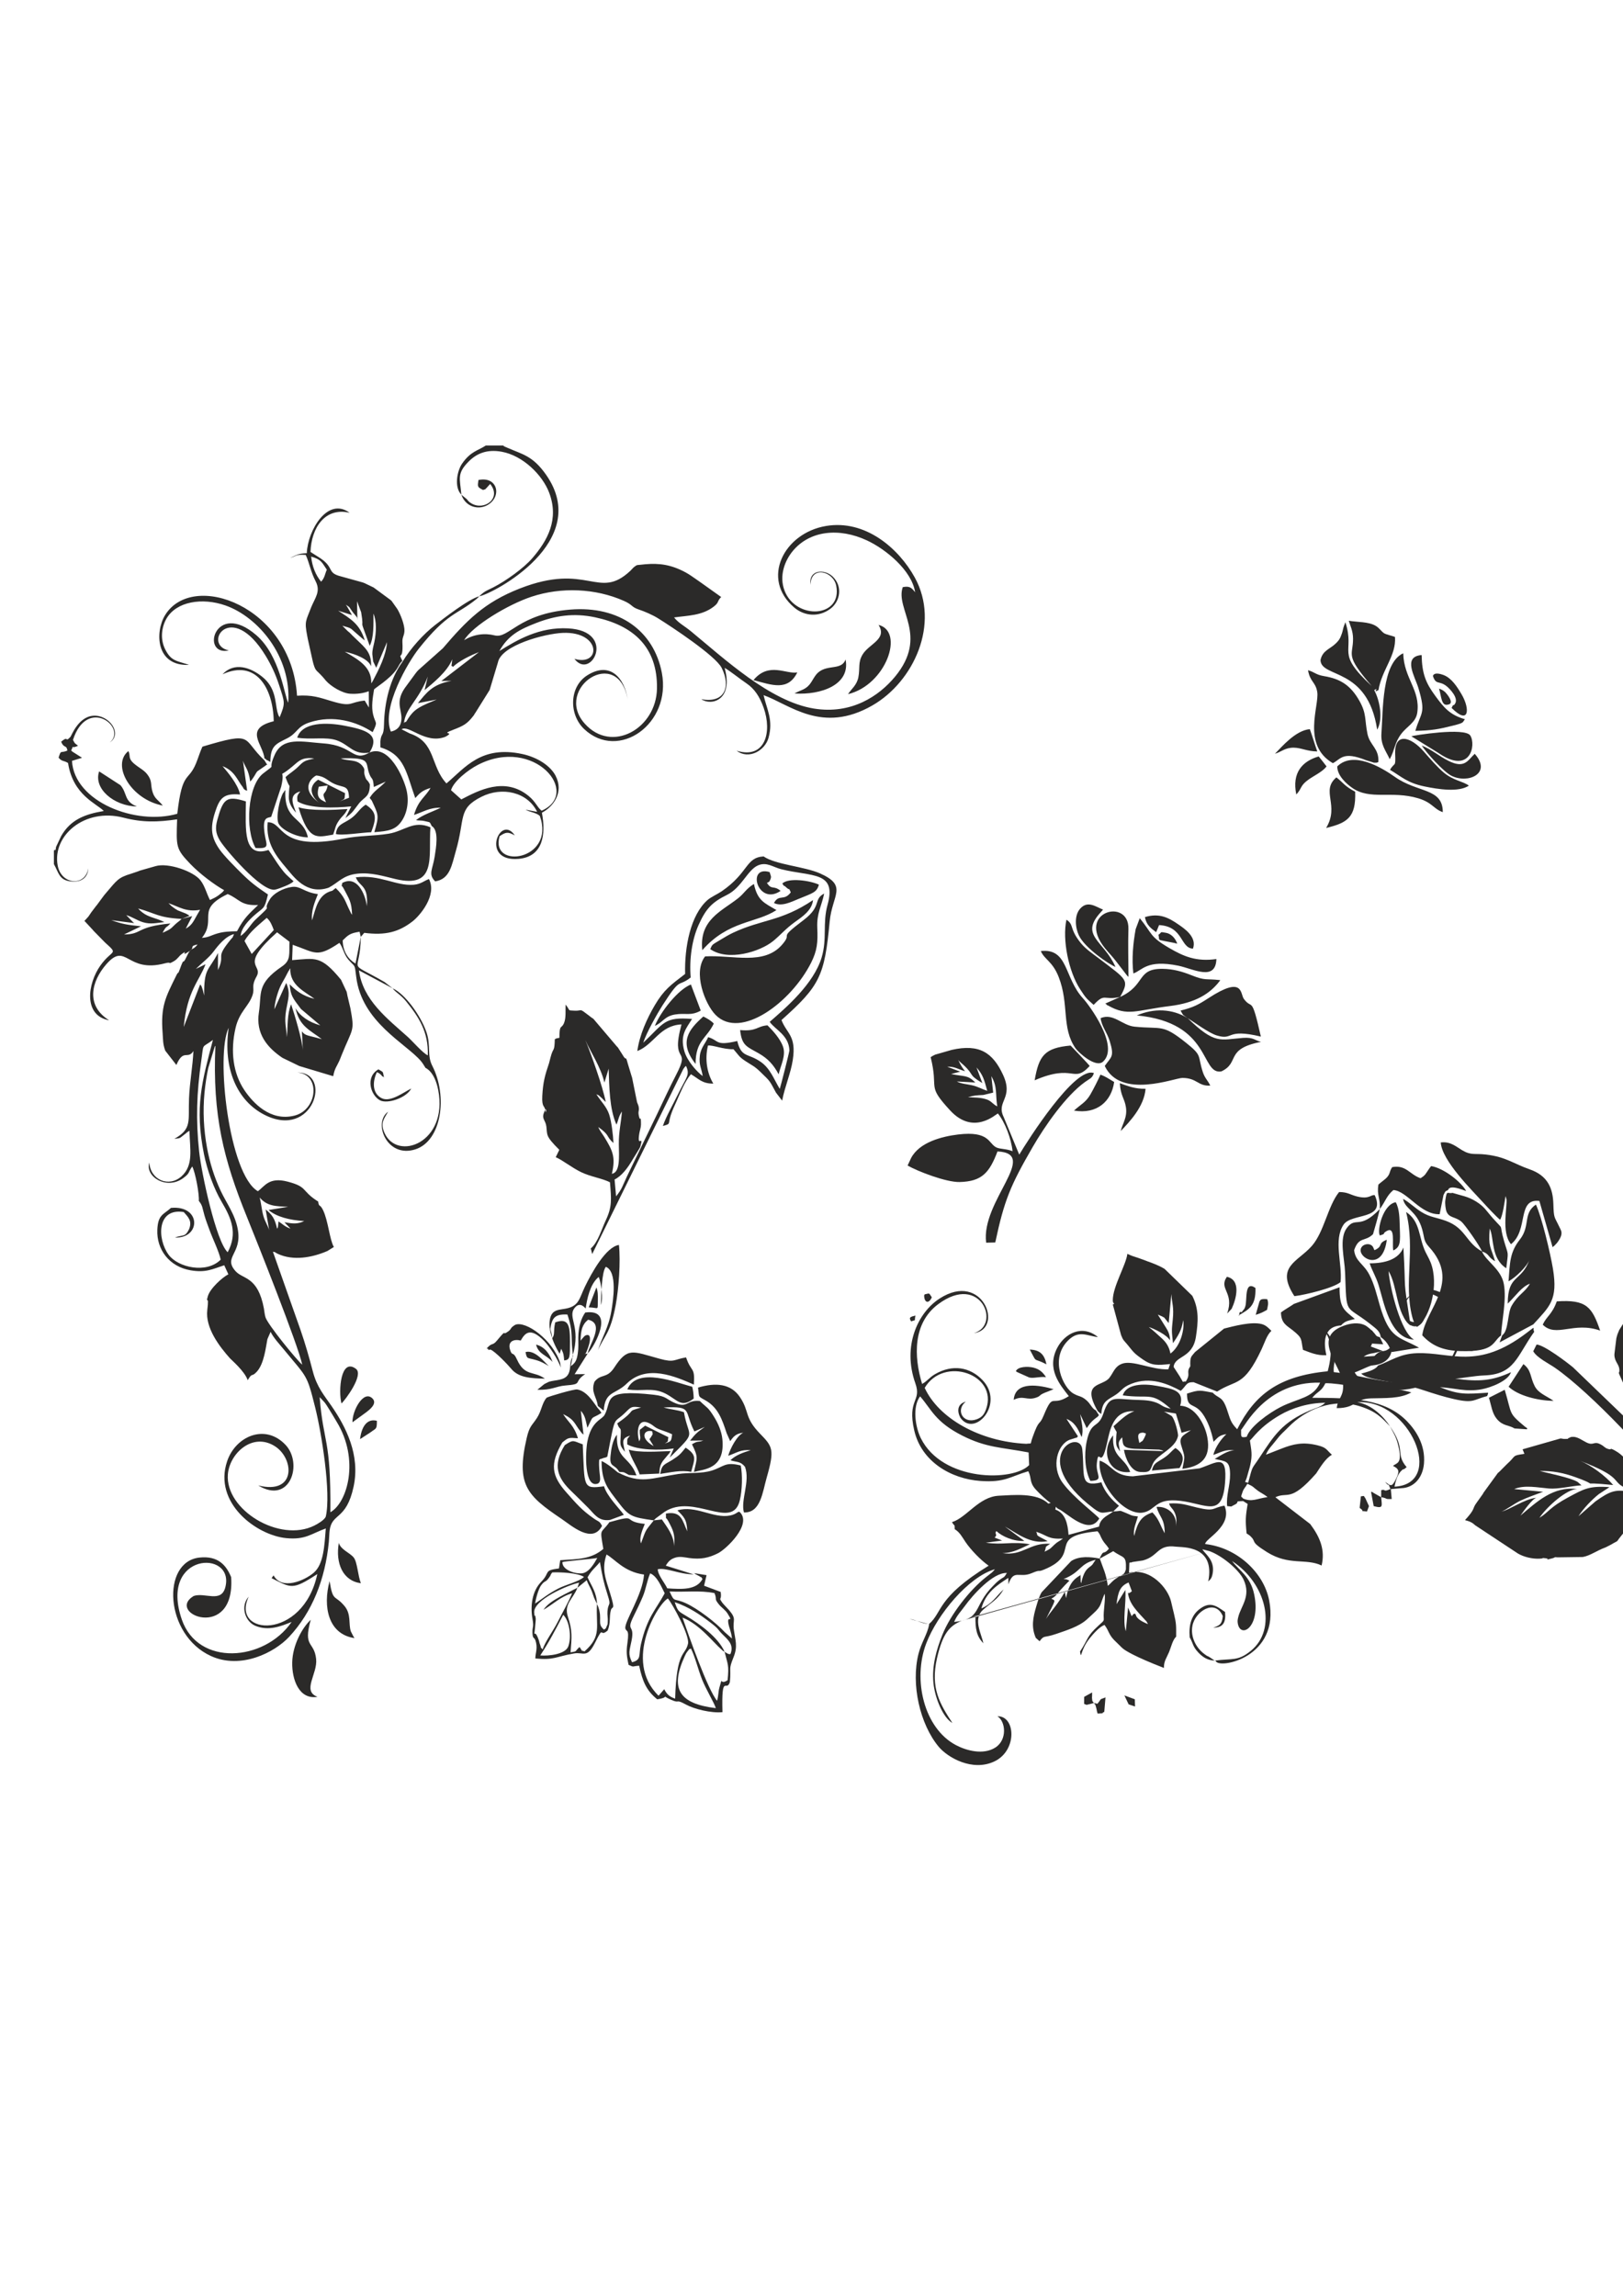
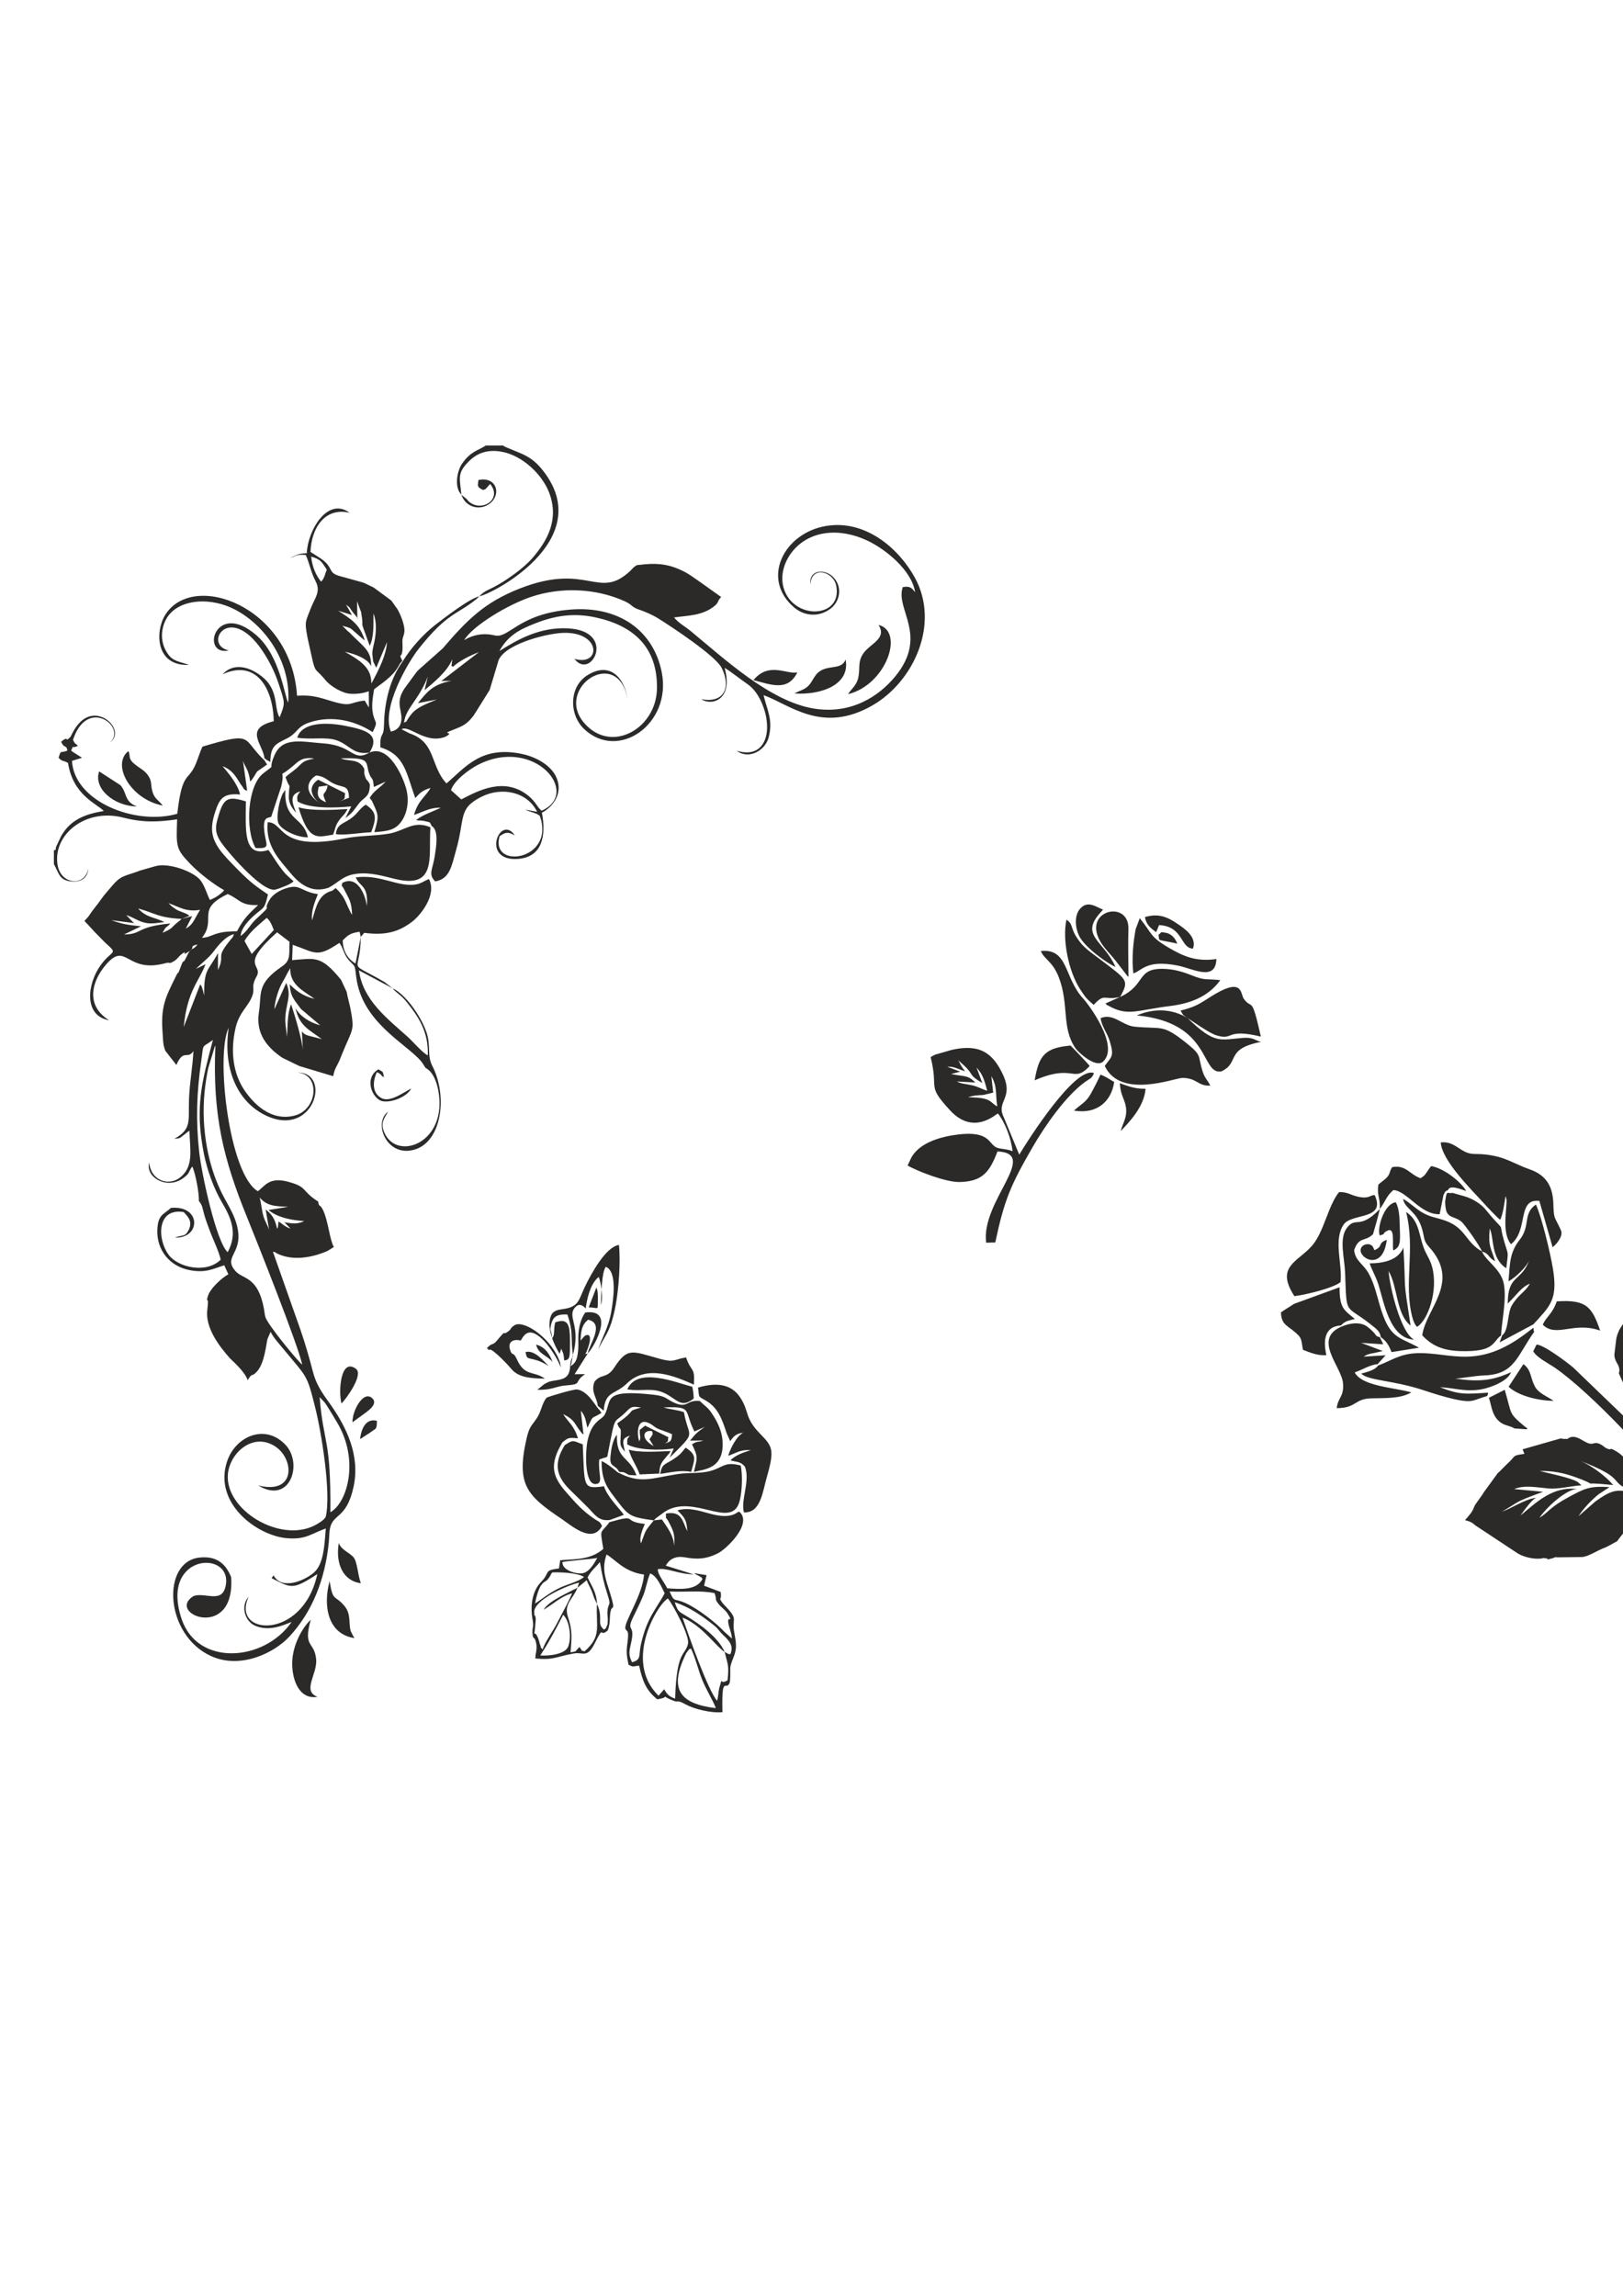
<svg xmlns="http://www.w3.org/2000/svg" xml:space="preserve" width="8.268in" height="11.693in" version="1.1" style="shape-rendering:geometricPrecision; text-rendering:geometricPrecision; image-rendering:optimizeQuality; fill-rule:evenodd; clip-rule:evenodd" viewBox="0 0 8267.72 11692.91">
  <defs>
    <style type="text/css">
   
    .fil0 {fill:#2B2A29}
   
  </style>
  </defs>
  <g id="Layer_x0020_1">
    <path class="fil0" d="M1628.28 7115.96l24.69 26.23c10.15,13.28 13.74,20.21 21.74,32.61 14.25,22.1 25.92,43.18 40.69,67.4 117.43,192.59 54.36,411.77 -32.57,460.07 3.26,-381.52 -35.66,-346.47 -54.55,-586.31zm205.81 213.98l52.14 -33.87c29.34,-22.56 34,-13.43 33.53,-59.53 -52.91,-13.5 -78.84,34.74 -85.67,93.4zm260.85 -1785.7c-37.65,17.98 -105.22,70.91 -149.48,49.79 -48.57,-23.18 -49.69,-82.75 -25.54,-133.11 21.89,7.89 28.53,25.93 30.4,22.28 0.89,-1.76 3.76,3.44 5.79,4.98 -7.58,-32.72 0.64,-24.34 -28.4,-41.67 -68.51,39.14 -39.67,132.78 8.26,157.91 36.89,19.33 133.28,-11.1 158.98,-60.17zm255.22 -3024.69c23.91,71.55 107.02,84.07 154.21,37.03 47.76,-47.6 21.35,-130.04 -67.19,-111.72 -4.5,34.92 -6.35,35.43 23.52,50.79 24.97,-9.28 1,4.78 17.82,-10.32l13.72 -15.23c1.01,-1.11 2.91,-3.59 4.59,-5.17 60.19,73.5 -30.63,138.48 -96.22,98.6 -15.25,-9.27 -14.37,-12.21 -22.73,-21.04l-27.73 -22.95c-7.19,-83.47 -24.08,-107.42 37.89,-169.49 39.73,-39.8 91.9,-62.99 167.71,-49.19 107.49,19.56 207.79,117.89 242.1,209.53 50.5,134.88 -7.44,241.79 -87.2,333.74 -42.48,48.97 -131.67,113.45 -196.62,146.89 -31.01,15.97 -42.06,17.49 -67.74,41.3 -1,0.93 -3.09,3.13 -4.53,4.8 -52.49,12.3 -183.48,114.07 -224.07,145.41 -59.15,45.65 -125.88,118.63 -168.02,189.02 -62.87,85.83 -91.25,206.03 -93.45,316.28 -1.38,69.07 -14.88,40.89 -18.74,90.25 -0.06,0.83 0.62,22.95 0.29,28.52 125.13,37.8 131.96,132.69 177.72,258.2 21.41,-23.72 34.89,-39.26 77.72,-51.61 -26.37,46.68 -62.31,61.02 -84.25,137.47 46.79,-14.69 76.98,-37.74 136.54,-36.85 -42.16,20.91 -91.02,35.28 -126.3,63.37 13.67,3.21 28.14,0.83 42.81,4.63 32.36,8.39 24.72,0.99 37.24,25.53 38.74,22.01 21.26,114.41 15.11,154.91 -10.04,66.21 -34.74,89.81 2.42,126.81 75.82,-11.27 84.67,-83.58 105.13,-153.92 49.11,-168.84 8.84,-215.45 130.26,-276.7 104.44,-52.69 234.19,-25.4 284.15,76.54l-58.93 -11.01c15.82,11.1 60.8,16.13 73.1,33.26 79.7,225.16 -256.08,274.03 -205.37,101.71 32.11,-21.54 42.35,-23.1 77.39,-3.96 -75.91,-112.61 -177.25,136.03 18.52,119.55 125.67,-10.58 140.46,-124.3 119.46,-235.16 58.09,-30.2 113.55,-103.84 69.54,-188.64 -25.84,-49.8 -91.59,-93.63 -170.07,-110.35 -208.83,-44.48 -289.94,68.87 -385.65,149.87 -83.43,-90.11 -52.92,-209.32 -187.13,-254.64l-41.46 -21.04c36.28,-25.07 121.76,77.36 222.69,38.26 56.22,-29.88 -32.69,-7.77 40.24,-35.82 51.43,-19.78 70.68,-29.42 102.27,-70.33 11.55,-14.96 0.78,-3.15 10.87,-16.35l72.54 -116.16 41.99 -139.62c17.05,-88.41 239.96,-147.32 330.73,-151.04 197.83,-8.1 194.92,172.89 59.22,132.17 85.27,113.09 217.73,-141.47 -32.09,-155.1 -146.23,-7.98 -259.57,58.59 -350.45,115.45 44.94,-79.81 101.97,-109.77 188.42,-143.1 96.14,-37.06 189.7,-52.05 299.75,-28.65 191.77,40.78 318.28,149.15 314.8,362.64 -3.32,204.44 -231.26,333.24 -368.67,177.96 -159.46,-180.2 171.94,-401.35 219.9,-120.09 -15.92,-111.11 -90,-199.31 -207.34,-124.44 -91.05,58.09 -93.43,199.18 -14.21,273.58 174.44,163.83 445.01,-26.56 395.14,-287.01 -40.39,-210.91 -214.28,-342.68 -467.16,-321.96 -264.81,21.69 -311.99,149.53 -384.57,131.39 -52.04,-13.01 -106.24,-5.59 -155.44,24.29 44.05,-73.96 223.91,-181.63 342.71,-221.1 152.27,-50.58 326.36,-43.04 471.1,20.95 46.41,20.52 36.06,30.76 76.97,44.39 28.36,9.44 68.46,26.63 96.5,44.06 68.66,42.67 293.74,191.07 324.69,252.96 48.28,96.56 14.99,181.55 -103.74,159.44 50.97,35.07 164.73,5.58 118.72,-159.76 34.83,21.24 74.24,53.75 113.13,80.33 38.76,26.5 65.31,65.78 85.43,122.08 44.61,124.8 8.2,264.31 -137.28,219.72 62.61,47.47 144.62,-1.73 162.26,-65.08 25.43,-91.35 -8.26,-144.02 -25.1,-217.94 132.72,47.18 297.62,199.82 554.13,52.5 211.43,-121.43 345.68,-415.79 216.66,-650.9 -82.27,-149.92 -252.69,-297.16 -453.11,-263.17 -215.26,36.5 -333.58,270.7 -160.57,416 51.76,43.47 125.17,49.75 184.24,4.9 48.36,-36.73 63.34,-113.14 10.33,-163.67 -40.74,-38.84 -122.88,-36.97 -112.86,42.98 2.34,-101.01 116.83,-70.21 131.38,4.33 31.74,162.54 -203.76,175.64 -262.72,26.2 -31.07,-78.75 3.28,-157.08 40.66,-202.57 86.3,-105.02 236.07,-121.14 378.6,-54.68 94.56,44.09 228.06,151.58 245.3,263.93 -19.14,-24.52 -29.21,-32.46 -62.95,-26.01 -39.95,112.72 133.89,246.27 -39.4,456.03 -80.9,97.93 -221.3,193.37 -412.88,162.49 -224.48,-36.18 -457.57,-254.65 -626.69,-393.61 -34.74,-28.54 -61.86,-40.63 -86.15,-70.57 71.37,-9.87 141.74,-9.2 201.06,-54.28 30.68,-23.31 16.24,-26.93 38.93,-49.78l-104.35 -74.31c-39.22,-26.67 -60.74,-45.3 -105.61,-65.32 -69.43,-30.99 -128.49,-33.61 -203.82,-24.37 -17,2.09 -12.81,-1.11 -27.69,9.6 -8.14,5.85 -13.35,13.71 -23,22.65 -161.8,149.75 -215.14,-47.08 -561.41,88.44 -181.77,71.14 -271,163.15 -391.96,304.5l-124.14 110.38c-11.91,11.78 -4.1,4.83 -13.22,15.14l-57.12 77.87c-55.16,81.33 -2.77,118.71 -19.95,178.13 -7.23,24.99 -26.97,38.04 -50.45,42.77 -49.95,-121.9 90.13,-356.69 141.51,-421.44 148.27,-186.88 193.44,-171.24 295.95,-254.76l13.37 -12.98c70.44,-13.11 577.8,-279.72 339.98,-618.94 -68.36,-97.5 -119.81,-103.36 -198.04,-137.85 -29.93,-13.2 -8.11,-2.9 -20.78,-11.18l-88.34 0c-37.44,25.54 -76.74,28.52 -120.72,92.31 -26.17,37.97 -40.95,120.99 -3.7,158.1zm-554.77 4724.59c20.19,-15.48 47.52,-33.81 69.67,-50.73 15.48,-11.83 58.51,-43.62 32.83,-70.04 -45.54,-46.87 -104.03,61.9 -102.49,120.77zm-55.96 -95.72c20.47,-19.35 114.56,-145.87 73.75,-176.53 -77.81,-58.45 -90.33,112.16 -73.75,176.53zm2098.89 -3684.5c94.57,25.64 175.78,57.25 223.19,-39.18 -56.41,10.74 -145.2,-55.31 -223.19,39.18zm-1999.85 4599.95c-15.32,-36.42 -17.91,-107.24 -36.61,-130.83 -19.63,-24.74 -66.49,-39.74 -75.95,-75 -17.92,103.97 20.2,193.97 112.56,205.83zm-1333.5 -4134.94c-30.22,87.14 74.75,176.35 192.26,178.81 -67.17,-26.84 -47.59,-66.91 -83.84,-108.61l-108.41 -70.2zm1063.57 335.95c-25.95,-110.21 -122.24,-80.2 -115.03,-240.4 -1.98,2.13 -4.77,2.4 -5.65,6.67 -0.85,4.15 -4.17,4.83 -5.25,6.67 -18.66,31.63 -39.14,127.68 -23.24,157.65 17.03,32.1 91.79,69.8 149.18,69.41zm236.74 4078.35c-1.3,-2.36 -3.61,-8.26 -4.29,-6.84l-13.96 -27.54c-12.6,-38.33 3.27,-87.27 -32.79,-129.72 -50.13,-59.03 -57.98,-18.15 -75.31,-126 -34.99,128.95 -7.63,270.24 126.35,290.1zm2242.17 -4811.03c135.06,8.42 284.87,-44.06 260.07,-173.09 -20.93,56.52 -90.54,23.73 -139.43,65.93 -19.59,16.91 -29.43,44.53 -45.94,63.5 -22.67,26.02 -46.42,26.67 -74.7,43.67zm-2336.57 715.37c26.15,10.11 137.96,-7.8 179.96,-8.7 27.09,-71.61 29.62,-102.72 -28.03,-140.51 -33.12,21.34 -41.1,46.48 -76.43,71.29 -37.72,26.49 -69.75,27.65 -75.5,77.92zm-881.63 -144.54c-22.77,-28.57 -41.36,-34.11 -52.2,-69.29 -11.7,-37.98 0.19,-54.96 -26.99,-89.9 -17.28,-22.21 -39.66,-31.5 -65.12,-52.65 -35.56,-29.55 -18.41,-40.12 -31.03,-65.7 -87.86,69.79 11.58,246.41 175.33,277.55zm867.87 147.96c11.48,-31.34 10.28,-43.75 28.02,-69.67 19.82,-28.96 29.87,-28.95 45.01,-60.74 -68.12,4.79 -190.41,10.66 -249.74,-8.97 52.21,174.36 95.02,152.83 176.7,139.38zm2622.89 -715.45c194.34,-47.23 288.61,-319.91 155.39,-352.66 46.44,73.03 -49.53,96.28 -81.93,151.85 -23.67,40.59 -11.63,67.32 -20.97,115.26 -7.84,40.26 -36.69,60.17 -52.49,85.55zm-2702.87 5106.87c-80.76,-30.22 1.45,-116.53 -6.81,-192.7 -10.08,-92.91 -67.74,-55.58 -27.46,-199.68 -43.85,40.64 -92.64,129.65 -94.39,217.3 -1.74,87.05 34.72,190.85 128.67,175.09zm265.28 -4809.41c58.23,-95.2 -22.59,-116.43 -126.51,-136.6 -93.78,-18.2 -216.65,-19.11 -241.93,60.77 69.76,11.7 146.77,-6.2 202.64,14.04 64.8,23.46 83.58,75.54 165.81,61.8 -87.55,49.85 -80.55,-35.36 -234.33,-46.59 -111.19,-8.12 -207.77,-35.31 -249.22,58.88 -39.38,89.48 16.27,35.34 -58.96,94.55 -78.86,62.06 -92.57,282.91 -38.16,379.28 76.55,4.48 54.72,-14.18 46.38,-71.52 -12.69,-87.17 11.92,-80.08 33.26,-87.17l50.96 -153.86c26.77,-114.49 -37.3,-19.54 73.88,-117.19 25.96,-22.8 48.3,-32.76 94.58,-26.35 -41.02,10.54 -49.26,9.17 -75.72,36.06 -28.65,29.13 -48.46,37.72 -70.82,59.38 30.19,83.06 19.25,4.11 16.79,99.82 -0.82,31.76 17.48,60.17 37.21,80.87 -17.83,-47.02 -38.3,-92.15 21.4,-108.27 -12.18,16.92 -19.4,20.63 -13.86,51.11 60.59,37.09 190.54,33.81 273.42,25.06l-29.83 59.58c41.76,-31.72 40.4,-37.87 68.3,-73.48 28.63,-36.54 56.58,-31.45 56.24,-98.55 -14.72,-28.99 -15.5,-13.56 -24.49,-40.24 -11.47,-34.05 7.02,-28.48 -15.48,-55.94 -30.83,-33.73 -70.23,-19.37 -107.91,-35.99 159.34,-5.15 122.58,20.55 145.33,79.35 13.26,34.25 18.49,12.28 22.77,66.49l60.69 -27.31c-30.61,33.15 -59.86,45.79 -81.85,82.98l10.78 13.59c33.96,73.84 38.63,74.8 13.01,160.93 72.38,-5.41 110.48,-11.48 141.65,-60.27 26.41,-41.34 35.68,-98.83 22.13,-155.1 -14.39,-59.8 -87.7,-233.78 -188.15,-190.11zm-775.57 343.39c-11.3,41.35 -8.13,67.77 12.08,102.78 24.36,42.2 211.11,261.71 280.57,252.32 11.55,-1.56 42,-13.62 52.85,-18.19 9.13,-3.85 17.31,-7.32 25.48,-12.05 12.38,-7.18 9.5,-5.35 17.53,-12.8 -32.29,-29.09 -40.7,-34.02 -69.61,-73.28 -18.04,-24.51 -35.79,-54.53 -58.13,-85.94 -130.25,41.57 -116.19,-102.02 -115.2,-247.45 -98.67,-30.84 -115.85,-14.05 -145.56,94.59zm567.38 344.87c51.07,-26.69 72.63,-63.88 147.56,-71.48 69.29,-7.02 129.98,12.53 193.02,27.5 212.52,50.44 167.45,-114.03 177.68,-263.75 -86.78,-37.42 -131.82,19.49 -212.69,32.71 -76.35,12.48 -147.26,8.78 -226.95,24.71 -338.29,67.66 -304.39,-84.69 -389.2,-83.03 -11.15,105.87 45.69,175.4 93.59,231.79 38.76,45.63 103.15,140.21 216.99,101.54zm-13.29 -434.94c-35.49,-15.48 -50.67,-27.31 -37.34,-79.31l45.5 -6.63c-10.8,58.33 -36.78,23.38 -8.16,85.95zm-34.42 3c-109.11,-78.1 -26.19,-136.89 -15,-139.49 46.01,4.87 57.46,27.73 91.41,42.63 49.83,21.87 72.34,4.3 75.05,70.72l-46.31 17.87c28.73,-14.52 22.2,-6.53 26.07,-41.25l-137.18 -68.57c-57.53,38.56 -29.81,90.98 5.96,118.08zm134.74 -1009.57c26.79,16.91 14.87,11 38.06,41.12 4.3,5.57 12.63,14.4 16.19,19.74 10.24,15.36 5.6,11.1 5.09,13.91l-1.98 -92.25 21.11 56.07c18.99,113.21 -17.85,-0.61 43.59,170.92 21.97,-42.72 18.99,-111.17 19.02,-163.93 16.7,38.45 14.62,96.75 4.56,144.6 -4.53,21.53 -10.78,39.31 -10.26,62.35 0,0.06 4.11,36.06 4.28,36.74l15.65 32.13c16.66,-41.07 38.63,-90.8 54.8,-130.43 -4.17,66.95 -41.09,138.41 -72.65,198.33l-7.44 11.77c2.09,-83.74 -62.61,-119.45 -135.17,-161.51 53.7,11.33 120.16,37.15 134.25,74.29 2.47,-67.74 -27.49,-92.03 -74.34,-136.68l-22.81 -22.01c-18.35,-18.86 -4.74,-5.65 -22.61,-21.24l-26.76 -26.66c48.05,12.5 42.15,14.08 64.31,32.57 17.1,14.28 32.34,29.12 49.92,42.4 -25.04,-84.22 -72.5,-110 -135.69,-151.48l70.32 22.04c-6.48,-10.41 -24.59,-45.65 -31.44,-52.79zm-125.62 -117.1c-26.92,-32.94 -44.95,-74.99 -50.72,-127.89 53.18,15.19 54.97,30.79 79.82,66.76 -9.57,21.63 -10.63,42.03 -29.09,61.13zm-158.48 -121.2c36.71,-8.98 23.7,-19.01 80.15,-15.06 19.86,43.59 25.28,85.88 50.28,133.85 26.69,51.23 -1.09,81.96 -21.68,130.95 -27.31,72.38 -35.93,70.75 -21.06,147.3 0.4,2.05 2.13,10.94 3.01,15.82l24.8 111.65c0.33,1.2 0.92,3.7 1.24,4.89l2.54 10.13c11.76,37.98 12.78,29.21 42.67,61.5 10.54,11.39 4.88,5.34 12.57,14.26 1.21,1.4 2.87,3.49 4.08,4.9 1.22,1.42 2.87,3.52 4.11,4.94 25.94,29.68 83.98,64.5 123.59,66.76 35.04,2 65.61,-1.81 95.08,-12.7l0.67 83.11 -21.38 -35.49c-80.57,7.79 -61.02,35.17 -166.98,3.4 -66.34,-19.89 -100.22,-33.02 -177.85,-28.17 -28.48,-456.27 -532.54,-639.52 -672.45,-409.93 -51.6,84.67 -48.11,260.76 122.31,252.81 -64.7,-21.8 -89.96,-18.42 -120.47,-77.1 -27.11,-52.13 -20.55,-113.6 5.98,-159.3 50.07,-86.25 181.44,-107.98 300.61,-66.02 166.33,58.57 335.32,259.97 319.31,495.18 -19.66,-32.67 -40.8,-238.96 -163,-344.31 -211.14,-182.03 -286.03,109.41 -139.78,78.02 -137.95,-29.07 10.07,-264.28 187.83,27.66 27.93,45.87 50.08,93 68.17,148.37 29.79,91.14 32.56,91.98 2.56,164.99 -1.56,-2.18 -3.11,-8.49 -3.6,-7.19 -0.49,1.3 -2.69,-5.37 -3.31,-7.3l-4.76 -15.32c-11.32,-49.41 -7.08,-120.76 -75.94,-176.43 -60.37,-48.82 -143.09,-77.1 -203.04,-13.27 169.17,-77.59 257.78,67.91 260.88,239.1 -155.47,38.58 -52.93,118.41 -47.31,189.78 2.57,1.73 6.59,0.8 8,4.73 1.36,3.81 6.1,3.59 7.74,4.57 1.65,0.99 11.77,6.68 14.17,8.5 1.22,-81.78 26.74,-91.19 83.05,-119.13 57.27,-28.42 50.23,-60.44 116.45,-82.29 121.86,-40.22 240.56,-3.97 321.75,49.42 28.31,-56.8 14.85,-39.8 2.73,-88.3 -10.17,-40.7 -2.42,-87.4 4.57,-129.18 3.96,-7.15 79.48,-51.31 114.83,-102.7 13.92,-20.23 12.01,-25.97 29.3,-42.77 -26.34,-54.64 6,10.88 0.31,-94.94 -1.39,-25.83 8.89,-31.58 10.3,-56.71 1.67,-29.71 -18.77,-83.2 -35.96,-112.03l-29.35 -41.52c-1.3,-1.33 -3.27,-3.14 -4.63,-4.41l-87.02 -64.13c-1.11,-0.57 -3.59,-1.76 -4.72,-2.3l-42.18 -20.23c-1.95,-0.84 -7.45,-2.77 -9.51,-3.5l-120.78 -33.52c-58.32,-18.03 -25.13,-42.12 -93,-88.85l-51.46 -32.73c4.6,-123.14 73.64,-229.04 199.19,-199.48 -111.06,-82.57 -212.96,87.56 -218.16,205.84 -50.08,2.08 -49.73,10.12 -85.45,23.9zm820.38 1183.25c13.3,-45.85 86.99,-103.28 136.45,-128.82 286.98,-148.16 529.49,144.35 324.82,233.42 -24.8,-20.94 -29.67,-45.83 -67.25,-76.2 -121.78,-98.43 -254.74,-26.51 -341.59,18.55l-52.44 -46.95zm9.58 -627.96c32.12,-30.96 89.25,-58.59 132.67,-75.32l-191.56 147.07 51.76 -0.62c-99.37,17.19 -128.79,62.66 -171.23,113.45l95.76 -18.39c-33.2,14.56 -64.3,24.88 -96.45,45.53 -45.42,29.18 -58.35,76.67 -63.51,68.57 -1.15,-1.81 -4.51,4.13 -6.82,6.12 7.9,-77.15 74.81,-115.37 121.41,-237.17l-16.31 69c40.19,-33.65 116.73,-94.03 140.71,-157.28 -3.56,55.86 -10.65,21.02 3.58,39.02zm-984.32 2702.65c37.13,43.19 77.61,44.54 145.15,47.13l-99.97 16.44c39.98,34.31 106.02,51.59 181.72,56.28 -36.9,16.95 -57.63,13.1 -100.89,6.16 6.59,7.49 6.51,6.73 13.8,14.37 1.5,1.57 3.9,3.95 5.44,5.57l11.63 12.53c-30.17,-10.35 -41,-24.78 -61.08,-36.51l-2.99 29.41c-0.65,1.87 -2.46,5.27 -3.93,7.78 -11.44,-51.62 -25.5,-72.06 -58.48,-98.24l18.17 106.8c-3.72,-18.01 -21.01,-44.68 -28.83,-70.81 -9.52,-31.79 -11.5,-66.24 -19.76,-96.91zm216.84 851.28c-23.58,-18.19 -176.3,-203.99 -187.63,-242.23 -4,-13.48 -5.84,-33.7 -7.69,-43.61 -30.79,-165.24 -106.68,-148.15 -144.22,-190.13 -65.03,-72.73 32.61,-87.27 11.58,-210.83 -13.37,-78.57 -57.76,-134.46 -88.3,-200.26 -31.99,-68.95 -54.34,-138.91 -69.11,-218.89 -16.66,-90.28 -21.48,-185.84 -12.66,-278.51 4.01,-42.13 10.93,-88 19.25,-126.61l32.24 -106.36c0.59,-3.74 2.55,-4.46 4,-6.58 -15.44,354.28 41.9,580.03 161.18,872.85 51.51,126.45 260.34,651.43 281.34,751.17zm-379.85 -572.66c-58.49,-53.46 -133.35,-400.54 -145.45,-513.09 -17.36,-161.59 -12.64,-300.61 10.65,-460.65 14.15,-97.25 -0.71,-62.3 59.62,-107.7 -55.56,211.17 -93.73,341.91 -45.73,581.37 16.89,84.27 51.13,177.24 89.96,243.09 49.36,83.7 82.7,160.27 30.96,256.97zm238.01 -1237.37c1.01,-32.76 14.84,-81.01 27.9,-111.47 7.47,-17.42 19.44,-37.17 25.12,-47.32 5.78,-10.33 7.72,-15.03 12.27,-23.59l7 -13c0.89,-1.57 3.6,-2.75 4.26,-6.47 0.68,-3.77 2.86,-4.39 4.5,-6.43 -4.39,86.91 79.06,120.91 123.06,154.94 -60.42,-14.05 -96.54,-43.48 -126.1,-73.82 4.11,57.44 14.13,68.2 57.3,125.62l98.57 83.34c-58.49,-15.69 -104.8,-48.77 -126.29,-87.55 19.13,92.85 74.05,111.85 133.96,157.9 -71.75,-20.5 -84.22,-16.32 -101.63,-39.85l4.96 95.81 0.26 4.97c-0.05,-1.58 -0.13,-3.24 -0.26,-4.97 -3.72,-53.05 -40.91,-177.64 -59.76,-233.67 -20.69,50.36 -16.72,110.97 -21.48,167.43 -3.19,-50.63 -14.47,-76.01 -3.54,-139.56 9.14,-53.11 23.04,-83.76 0.06,-136.57l-60.18 134.25zm602.13 -106.85c16.53,22.14 40.67,31.53 68.81,66.34 65.13,80.57 114.56,156.27 110.37,275.16 -26.17,-12.05 -77.19,-71.77 -101.74,-93.84 -102.6,-92.2 -229.46,-187.34 -248.9,-339.08l171.46 91.42 -40.69 -31.78c-201.7,-116.43 -122.96,-31.42 -121.45,-230.2l-26.87 135.74c-34.78,-19.96 -64.52,-59.31 -65.19,-117.93 26.71,-26.09 36.55,-36.83 85.93,-43.87l6.13 26.05 17.64 -20.53c107.59,13.99 176.04,-4.02 246.32,-58.63 36.58,-28.42 125.98,-132.78 83.54,-215.16 -22.38,6.8 -40.4,25.75 -77.94,28.82 -90.42,7.41 -172.68,-53.33 -294.98,-37.67 20.63,51.02 64.62,36.98 56.48,146.94 -8.84,-65.91 -51.34,-157.62 -125.24,-118.59 -4.74,28.37 -7.13,0.51 9.34,32.88 25.73,50.56 37.54,60.34 40.68,129.54 -7.2,-10.31 -1.68,-0.63 -11.71,-20.52 -23.48,-46.57 -24.89,-70.64 -71.86,-115.77l-17.28 13.72c-71.13,17.03 -83.41,84.45 -103.01,150.88 -5.95,-48.51 14.66,-95.61 29.52,-133.72 -71.67,-9.2 -88.3,-42.8 -132.56,-36.54 -47.59,6.73 -94.59,34.44 -111.7,62.56 -45.14,74.16 27.22,10.54 -70.7,101.2 -30.78,28.5 -43.31,61.24 -78.52,85.93 2.04,-41.02 45.51,-83.88 68.87,-104.56 49.67,-43.97 51.54,-27.59 70.28,-106.77 -59.92,-40.57 -87.34,-61.19 -134.52,-107.62 -28.39,-27.94 -89.78,-89.48 -112.62,-122.46 -41.83,-60.42 -48.25,-107.8 -22.57,-187.95 23.37,-72.92 43.69,-98.44 127.44,-91.06 -9.29,-51.61 -65.68,-116.92 -89.13,-144.41 63.25,24.21 75.28,72.55 103.83,107.52 0.01,0.01 3.37,13.85 21.57,17.53l-21.39 -152.53c11.83,35.35 27.84,40.5 37,106 6.38,-6.74 6.77,-7.35 14.45,-18.24l7.74 -12.02c7.35,-11.31 6.42,-12.93 14.16,-22.08l43.06 -29.91c0.94,-2.84 4.18,-2.04 6.93,-3.81l-14 -22.31c-117.83,-110.09 -47.84,-149.55 -315.74,-69.56 -12.73,27.26 -20.19,54.54 -32.5,84.63 -40.04,97.87 -70.07,34.28 -95.57,257.19 -211.36,61.08 -524.93,-60.93 -536.5,-269.41l51.26 -15.74 -50.41 -32.16c-0.85,-2.89 -3.66,-2.74 -5.18,-4.42 18.75,-38.72 -8.58,-4.41 35.01,-24.58 -22.91,-19.95 -11.2,-4.89 -25.63,-29.63 73.11,-225.25 279.11,-61.66 187.54,12.78 66.48,-43.78 -2.17,-141.54 -83.82,-136.13 -76.52,5.06 -111.43,101.85 -116.49,107.4 -29.52,32.3 -7.31,-9.11 -47.5,24.99 14.68,36.01 26.8,13.17 31.84,45.17 -36.21,15.41 -31.56,-7.12 -44.8,36.13 17.69,21.14 25.01,12.7 48.19,27.1 24.98,163.81 145.47,206.23 182.12,244.44 -96.26,16.13 -169.14,43.79 -217.01,127.26l-26.36 55.9c-0.43,0.91 -1.91,25.54 -7.04,13.43 -0.59,-1.41 -2.39,4.61 -3.78,6.79l0 67.14c25.07,44.71 26.33,80.17 83.05,87.68 55.86,7.41 89.99,-18.42 92.03,-66.11 -15.51,93.97 -137.26,84.63 -155.78,-14.16 -28.54,-152.3 137.2,-295.32 335.27,-244 96.36,24.97 173.3,23.08 273.1,8.49 -4.6,140.56 -7.11,149.78 68.12,228.06 47.61,49.54 121.73,105.22 171.44,132.86 -8.02,9.78 -3.8,5.71 -14.36,14.91 -2.76,2.4 -14.2,11.2 -15.44,12.06 -16.76,11.53 -23.85,14.11 -42.46,22.95 -17.34,-32.74 -24.83,-68.99 -47.55,-99.22 -35.52,-47.26 -165.88,-91.91 -229.09,-73.32l-79.23 22.52c-2.46,0.89 -9.88,3.9 -12.3,4.81l-32.34 10.91c-68.07,20.24 -73.23,33.6 -129.5,99.21 -5.85,6.82 -3.77,4.18 -8.31,9.91 -1.19,1.5 -2.81,3.63 -3.97,5.15l-34 46.1c-1.19,1.44 -3,3.41 -4.2,4.86l-23.71 31.31c-3.32,4.87 -12.06,18.21 -14.5,21.37 -5.9,7.63 -14.21,15.48 -20.79,22.7l42.61 45.91c1.24,1.49 2.92,3.59 4.18,5.04l58.07 59.21c71.61,64.39 36.55,32.85 -23.68,117.48 -64.67,90.87 -88.76,254.59 44.59,278.7 -122.12,-76 -89.13,-199.74 -14.61,-285.07 103.07,-118.03 101.65,47.44 299.31,-5.11 37.56,-9.98 10.63,9.01 45.67,-11 17.51,-10 25.6,-25.51 37.32,-34.38 43.9,-33.25 -12.21,19.09 39.48,-15.2 33.61,-22.3 -2.16,-25.67 43.43,-35.51 -28.13,36.82 -30.67,7.62 -54.78,60.02 -26.29,57.14 -8.56,-8.82 -36.44,68.3 -10.79,29.84 -4.56,4.28 -16.7,28.88 -55.66,112.8 -80.84,157.43 -70.09,295.52 2.55,32.69 0.55,53.78 13.36,88.35l52.19 67.06c1.02,1.3 2.76,4.11 4.46,5.9 35.97,-84.81 57.76,-25.26 86.76,-71.04 -3.33,77.89 -18.82,157.24 -22.23,240.09 -4.81,116.81 16.41,155.8 -74.91,207.14 34.78,-4.43 23,-0.75 56.83,-26.47 14.74,-11.2 0.53,-3.08 20.15,-14.75 2.05,93.18 22.49,175.16 -40.31,231.88 -64.16,57.94 -158.34,19.41 -164.23,-69.98 -22.57,72.67 89.33,141.22 173.26,78.83 35.3,-26.24 22.31,-26.32 45.47,-58.97 16.09,31.03 36.45,140.83 33.59,175.37 20.16,25.65 16.91,33.27 28.67,73.98 7.29,25.24 15.91,47.06 25.71,74.09 16.15,44.54 48.9,110.86 57.02,151.22 -72.86,72.98 -217.43,39.71 -264.89,-24.36 -59.55,-80.37 -61.03,-240.27 76.47,-218.07 23.96,26.76 44.04,45.86 27.14,87.62 -20.55,41.44 -29.13,26.63 -72.22,42.18 133.58,6.01 135.34,-165.76 -19.84,-150.93 -38.74,34.8 -66.21,34.23 -69.51,111.48 -4.25,99.56 60.07,187.73 169.33,206.41 77.54,13.26 111.3,-5.99 171.59,-25.73l21.04 46.12c-30.63,15.22 -94.25,72.94 -104.74,112.16 -13.04,48.76 8.59,-20.4 -2.57,68.84 -11.53,92.12 62.9,188.03 115.69,247.08 8.01,8.95 74.52,65.13 90.15,111.19 24.71,-42.13 17.7,-13.05 45.25,-42.04 39.01,-41.04 47.26,-129.12 55.03,-166.92l16.22 -37.28c16.62,32.47 41.68,58.39 66.31,88.4 121.04,147.46 117.59,123.75 161.33,298.54 30.99,123.83 81.94,433.4 53.35,554.81 -7.88,17.1 -39.69,35.72 -57.69,44.76 -177.41,89.1 -455.44,-79.77 -440.89,-260.85 8.57,-106.54 126.13,-216.4 240.55,-142.47 98.24,63.48 107.63,248.04 -85.89,199.04 162.69,99.59 229.06,-111.52 139.02,-206.7 -104.24,-110.2 -254.65,-43.42 -297.44,83.64 -71.65,212.8 149.92,376.93 301.32,391.55 98.46,9.52 127.07,-22.93 201.28,-49.31 -6.96,87.73 -10.64,181.96 -61.35,225.46 -46.43,39.83 -162.87,90.93 -204.61,13.52l-10.2 14.04c99.2,49.06 104.48,63.66 232.98,-20.83 -73.15,341.82 -443.68,314.72 -349.48,115.24 -43.87,48.19 -18.77,126.72 33.91,148.42 67.49,27.81 130.77,2.12 184.78,-19.7 -140.13,202.94 -477,226.94 -559.37,-12.01 -118.13,-342.7 270.75,-358.13 221.63,-165.14 -21,82.49 -104.41,25.1 -161.53,45 -146.37,90.31 212.98,233.39 191.15,-96.04 -25.81,-63.15 -68.8,-109.74 -161.5,-99.72 -194.73,21.04 -178.39,393.19 58.46,501.45 152.31,69.61 323.64,-17.35 398.47,-97.78 117.59,-126.4 183.48,-291.61 202.24,-484.05 1.73,-17.74 1.78,-39.38 3.79,-56.09 11.21,-93.55 84.82,-50.56 122.28,-224.71 34.88,-162.17 -40.02,-305.57 -112.47,-410.87 -37.81,-54.95 -74.2,-95.65 -95.23,-176.26 -18.37,-70.4 -38.43,-140.81 -61.99,-208.92l-141.33 -400.57c20.83,4.35 4.13,1.12 24.41,10.61 79.7,37.3 176.08,19.13 253.14,-14.16l32.94 -20.48c-21.76,-37.08 -28.59,-133.55 -55.34,-188.25 -16.59,-33.9 -20,-11.25 -24.77,-43.5 -2.61,-1.54 -5.7,-3.47 -7.72,-4.81 -79.19,-52.38 -45.74,-69.66 -147.83,-96.4 -95.95,-25.13 -117.11,24.87 -151.56,48.82 -147.23,-85.55 -216.29,-694.94 -148.61,-832.37 -30.35,211.27 45,372.98 182.01,443.02 250.33,127.97 347.5,-216.89 168.04,-215.1 118.62,7.59 103.96,189.01 -14.17,219.22 -124.58,31.86 -213.28,-66.63 -255.15,-128.48 -58.46,-86.37 -72.91,-199.67 -45.79,-317.43 19.15,-83.16 67.35,-110.5 86.28,-166.65 13.11,-38.9 -8.92,-42.58 20.88,-96.03 35.41,-63.5 -93.59,-48.74 104.4,-224.89l63.17 47.98c-2.2,62.32 8.02,94.51 -37.6,125.57 -132.31,90.08 -102.82,136.76 -118.06,233.97 -17.05,108.77 42.28,179.4 119.64,231.74l85.61 41.57c1.46,0.47 4.05,1.29 5.58,1.8l167.66 50.33c7.52,-40.53 17.68,-48.51 31.37,-78.83 4.15,-9.18 7.23,-18.01 10.52,-26.2 58.14,-144.55 68.11,-119.09 45.69,-241.33l-14.93 -62.9c-1.44,-6.88 -1.39,-9.17 -3.9,-20.18l-28.98 -61.95c-103.43,-125.69 -130.48,-108.76 -249.08,-99.84l2.95 -78.13c116.92,40.45 122.49,68 238.01,-9.76 19.5,26.13 22.57,58.78 46.03,85.68 34.76,39.85 31.3,18.59 39.49,86.94 27.69,231.06 253.77,339.79 329.94,429.67 11.41,13.46 20.91,32.04 23.1,34.39 0.77,0.83 46.33,17.24 64.7,112.89 51.77,269.49 -209.81,365 -274,217.36 -22.39,-51.52 -0.34,-72.66 18.74,-106.96 -78.12,55.94 -6.63,237.96 138.56,191.75 134.22,-42.72 166.16,-270.76 86.31,-426.04 -27.41,-53.31 -5.83,-100.75 -29.29,-170.06 -29.16,-86.15 -111.57,-197.88 -172.59,-224.09zm-1002.36 -98.79c30.83,-30.61 66.94,-56.99 91.25,-89.79 24.08,-32.49 62.33,-78.25 103.38,-87.56 -13.96,29.11 2.91,3.4 -17.72,28.61 -82.33,100.62 -23.82,68.28 -64.31,154.59l0.25 -86.89c-48.37,92.3 -71.94,75.13 -70.44,216.45 -2.83,-8.95 -5.16,-23.28 -8.08,-31.64 -8.67,-24.85 -4.25,-13.02 -12.19,-24.92l-84 217.02c18.15,-186.27 80.13,-235.33 111.18,-319.67l-49.3 23.8zm247.88 -142.3c27.09,-48.04 74.98,-83.71 113.11,-117.76 18.43,14.97 27.6,39.28 36.06,62.05l-112.44 121.9 -36.73 -66.19zm-320.07 -112.48c-1.62,1.56 -3.93,3.6 -5.01,4.52 -1.06,0.9 -3.66,3.3 -4.97,4.39l-15.4 12.2c-31.2,27.13 -21.34,27.48 -71.79,49.67 20.84,-40.39 17.27,-21.69 39.65,-47.49 -176.99,16.74 -141.25,55.15 -236.09,56.11l86.44 -41.73c-70.43,-7.04 -95.27,-11.46 -151.23,-31.19l116.7 15.03c-2,-1.66 -4.63,-3.76 -6.02,-4.93l-34.7 -35.85c31.4,9.09 54.25,26.8 84.99,36.17 38.55,11.76 68.82,3.74 109.19,-0.63 -48.3,-25.44 -91.02,-21.41 -133.61,-69.35 91.49,25.22 100.19,46.54 221.85,53.09l40.08 -15.42c-5.97,-4.28 -7.87,-6.61 -20.19,-12.38l-39.16 -15.37c-9.52,-5.08 -17.21,-10.34 -27.39,-18.13 -1.57,-1.2 -3.98,-3.01 -5.38,-4.14l-15.35 -14.82c54.39,18.58 89.35,46.58 161.15,34.01 -1.37,2.35 -3.13,5.35 -4.15,7.04 -29.39,48.78 -32.25,68.17 -68.8,88.81l32.82 -63.66 -53.64 14.06zm103.08 96.55c77.28,-96.44 -34.56,-143.67 131.35,-223.05 60.49,25.03 65.66,60.56 155.15,55.76 -45.74,44.29 -71.74,64.86 -107.72,133.72 -37.08,0.82 -66.25,1.38 -100.17,11.28 -33.54,9.8 -44.12,20.11 -78.6,22.29z" />
-     <path class="fil0" d="M2981.59 5297.28c26.21,60.28 79.52,138.15 97.27,216.65l21.61 -70.91c3.3,92.43 3.83,204.64 39.65,284.84 10.74,-22.22 10,-40.6 28.04,-66.63 -4.52,59.13 -16.65,103.39 -15.76,166.31 0.89,62.8 7.81,144.03 -35.55,151.04 20.65,-86.44 3.01,-119.56 -38.83,-188.11 -11.03,-18.08 -22.56,-30.17 -30.35,-50.33 62.88,45.3 36.28,44.5 77.28,81.63 -1.59,-40.16 -9.86,-109.46 -22.17,-146.43 -13.14,-39.49 -43.99,-68.3 -64.89,-102.07 22.63,11.86 -0.21,-4.28 24.3,16.48 10,8.47 11.74,12.91 23.3,22.7 -14.04,-75.74 -76.69,-250.97 -103.91,-315.18zm788.65 -50.76c86.31,7.53 83.81,-19.55 139.31,-24.28 21.64,21.24 64.92,66.46 79.42,109.5 15.42,45.78 -11.79,93.06 -22.49,140 -26.35,-49.06 -54.27,-79.76 -101.66,-106.85 -59.63,-34.09 -86.09,-37.97 -94.58,-118.37zm-226.85 172.44c-88.13,-111.43 -34.07,-175.99 39.41,-241.61 19.65,9.91 38.64,20.07 53.26,36.16 -36.22,76.1 -93.2,86 -92.66,205.46zm-207.5 -193.99c29.22,-72.25 118.92,-185.69 183.67,-210.68l50.11 133.06c-51.33,28.67 -75.18,10.52 -131.18,19.76 -53.66,8.84 -61.82,40.44 -102.6,57.87zm241.61 -385.33c-16.89,-154.63 98.26,-198.38 181.03,-263.48 35.64,-28.04 39.91,-47.63 82.01,-73.93 18.11,85.43 53.09,96.61 114.81,133.11 -103.33,67.56 -244.72,52.54 -377.85,204.3zm40.55 -5.56c11.49,-25.19 6.11,-19.68 52.33,-47.65 22.85,-13.82 42.38,-25.6 64.12,-35.81 146.96,-69.02 245.01,-56.93 407.05,-166.22 -4.99,52.72 -56.09,85.85 -91.72,111.4 -47.84,34.31 -73.85,66.6 -110.89,96.91 -67.56,55.28 -230.41,105.05 -320.89,41.36zm-26.22 37.09c142.52,-8.12 300.14,47.31 392.65,-60.07 59.22,-68.74 -31.14,-19 109.3,-125.16 94.66,-71.56 47.45,-104.93 104.6,-134.81 -13,64.2 -38.5,99.16 -35.11,174.14 3.39,75.23 -0.43,116.7 -31.65,178.58 -101.51,201.19 -359.09,394.24 -486.37,265.39 -54.08,-54.75 -117.07,-217.15 -53.41,-298.07zm436.48 -326.17c-14.71,-31.83 0.41,-3.72 -22.92,-25.31 -24.57,-22.74 0.17,11.07 -20.16,-19.85 32.51,-30.79 141.17,-15.2 186.31,5.94 -10.88,39.61 -30.67,42.61 -103.7,72.65 -39.03,16.06 -86.32,40.3 -125.22,20.78 25.69,-47.38 51.08,-7.61 85.69,-54.2zm-51.82 -7.48c-116.17,79.25 -175.69,-131.87 -55.98,-95.7 6.05,22.91 11.94,21.44 0.34,45.22 -3.13,6.4 -11.65,7.98 -14.17,9.63 24.44,38.6 33.75,10.37 69.81,40.85zm-458.07 441.1c-7.61,-93.06 6.28,-191.72 40.35,-267.74 38.28,-85.41 70.06,-116.07 145.17,-153.28 74.3,-36.81 104.35,-127.29 157.64,-150.04 44.18,-18.86 75.47,8.88 118.22,19.62 155.83,39.15 283.72,9.13 235.83,181.15 -26.34,94.61 -1.26,172.55 -30.19,268.51 -40.78,135.31 -182.46,256.33 -264.35,327.62 25.3,38.67 97.52,66.8 100.2,145.56 0.23,6.8 -45.57,187.41 -49.14,196.02 -30.57,-50.57 -47.99,-103.3 -96.47,-137.29 -66.66,-46.73 -98.21,-19.2 -120.04,-106.5 -113.29,26.39 -90.35,-2.24 -148.22,-19.8 -12.34,30.01 -37.46,52.94 -42.37,94.41 -5.83,49.25 9.12,64.9 14.54,103.95 -27.37,-20.08 -78.55,-75.27 -93.29,-126.39 -23.97,-83.16 10.29,-117.59 39.05,-164.52 -141.55,-11.29 -140.92,18.7 -248.29,120.83 13.6,-47.12 74.09,-153.19 96.88,-188.74 97.78,-152.57 75.78,-90.12 144.49,-143.37zm-508.87 1380.01l7.08 28.65 464.07 -942.29c9.72,-13.45 4.5,-7.21 13.95,-16.2 21.69,47.61 2.45,54.91 -43.48,149.54 -22.46,46.29 -58.84,109.96 -74.46,156.52 42.66,-11.87 24.35,-6.65 40.22,-55.06 8.51,-25.94 19.24,-47.91 29.09,-69.96 21,-47.02 41.49,-100.51 73.53,-138.56 40.04,23.15 56.77,48.5 114.19,47.74 -30.86,-50.4 -44.85,-122.09 -27.25,-193.69 23.94,-3.54 78.02,20 129.88,18.68 27.74,31.06 25.87,37.24 61.56,60.78 34.57,22.8 43.87,24.24 73.79,52.98 56.13,53.94 47.08,45.07 81.38,107.46l31.13 40.58c14.56,-73.82 43.57,-137.8 54.23,-206.8 19.26,-124.7 -30.91,-133.91 -57.48,-203.55 195.94,-174.81 219.28,-224.13 245.5,-502.29 12.81,-135.9 94.44,-181.25 -50.2,-245.1 -78.58,-34.69 -226.45,-44.21 -286.38,-86.02 -92.78,5.33 -75.18,82.49 -213.24,177.3 -21.6,14.84 -54.65,29.1 -72.69,45.01 -86.04,75.91 -117.58,238.2 -113.87,376.22 -72.28,55.33 -107.94,80.22 -154.54,159.3 -38.81,65.87 -77.73,150.66 -89.09,233.47 85.4,-33.33 113.15,-130.39 225.16,-135.7 -57.88,211.97 50,107.75 -26.89,255.79 -34.76,66.93 -66.29,136.22 -100.2,206.78l-150.27 310.56c-24.5,51.47 -24.34,63.29 -55.93,102.59l-7.68 -85.91c36.39,-17.57 67.95,-59.6 93.61,-104.36 6.92,-12.07 35.25,-55.05 37.59,-63.35 18.94,-66.95 -18.19,14.21 -5.27,-66.5 2.15,-13.42 8.52,-31.69 8.59,-45.41 0.25,-49.46 -4.37,-20.94 -8.02,-33.6 -11.32,-39.28 2.19,-30.56 -4.57,-61.11l-4.73 -12.61c-0.69,-2.13 -1.98,-4.32 -2.67,-6.5l-24.11 -119.28c-0.54,-2.78 -1.01,-5.02 -1.7,-7.66 -0.65,-2.5 -1.58,-4.66 -2.37,-7.04l-18.96 -62.54c-13.51,-49.44 -4.53,-6.13 -26.72,-45l-23.96 -37.71c-0.74,-0.79 -2.82,-2.41 -3.56,-3.26 -0.78,-0.92 -2.63,-2.9 -3.39,-3.92l-118.12 -138.98c-0.91,-0.6 -3.22,-1.81 -4.16,-2.44l-8.61 -6.15c-1.24,-0.91 -3.38,-2.7 -4.67,-3.68 -1.36,-1.03 -3.53,-2.83 -4.94,-3.9 -53.35,-40.67 -29.98,-22.75 -73.33,-24.8 -37.98,-1.79 -19.05,1.92 -45.32,-31.07 -1.69,29.07 3.01,67.12 -8.04,93.81 -13.51,32.66 -23.56,2.7 -23.67,75.41 -13.32,4.04 -7.68,-1.13 -23.39,7.19 -2,70.11 -6.86,35.54 -21.73,92.46l-7.57 29.37c-21.24,62.31 -30.83,97.89 -34.48,166.8 -3.17,59.67 12.29,49.35 14.88,71.45 4.44,37.8 10.64,-37.41 -7.77,17.92 -9.64,28.97 9.74,34.72 13.72,67.3 5.32,43.6 -5.4,47.15 65.92,118.07l-18.3 37.5c35.87,15.39 80.43,52.61 130.33,76.7 47.7,23.03 106.69,30.94 146.04,51.23 6.91,87.83 11.62,123.37 -21.6,193.99 -21.08,44.82 -40.38,113 -76.1,142.88z" />
    <g>
-       <path class="fil0" d="M7081.06 7265.01c-29.59,-46.35 -91.71,-111.54 -167.32,-122.99 268.41,-17.95 451.87,416.29 190.22,430.04 6.2,-33.97 17.12,-66.59 38.74,-84.89 12.06,-10.2 1.02,5.09 22.95,-14.81l-9.44 -11.53c-44.3,-62.01 4,-81.03 -75.15,-195.81zm401.52 -401.91c0.99,19.5 -5.25,16.19 19.24,17.64 0.07,-11.36 12.37,-5.18 -3.43,-16.28 -26.98,-18.96 -9.79,-2.19 -15.81,-1.36zm-2840.85 -132.9c29.19,-11.05 13.98,2.51 21.72,-29.61 -24.43,6.06 -36.64,8.71 -21.72,29.61zm69.31 -137.86c-1.05,2.28 -3.35,3.16 -3.28,6.77 0.63,35.59 23.39,43.92 39,8.33 -16.79,-23.13 -7.53,-21.1 -35.72,-15.1zm2776.55 148.39l18.07 0.46c21.26,-30.8 19.01,-20.41 -2.99,-41.2 -32.71,5.8 -36.34,10.37 -15.08,40.74zm-1738.18 1940l32.78 11.15 -1.44 -37 -52.92 -19.6 21.58 45.45zm-226.43 -38.31l-0.26 36.09c28.88,9.32 0.23,5.09 27.24,1.36 2.02,-0.28 5.53,-1.59 7.21,-1.91l15.16 -4.1c11.35,14.08 6,5.78 12.28,25.82 2.67,8.52 1.95,14.87 6.85,27.79 47.96,-3.07 10.24,1.38 33.87,-8.48l6.17 -73.55c-35.91,14.25 -15.11,1.07 -41.19,32.35l-17.99 -3.93c-10.11,-14.09 -6.8,-4.64 -9.57,-26.33 -0.03,-0.22 1.24,-23.39 0.66,-27.46l-40.43 22.36zm1403.28 -962.34c35.28,24.37 -12.6,12.89 37.37,18.32l10.12 -27.36 -17.8 -38.83c-12.17,-17.28 -2.92,-12.48 -23.48,-10.88l-6.21 58.74zm135.37 -689.06c54,1.85 87.1,-0.93 102.67,-50.31 -57.98,7.92 -74.35,18.86 -102.67,50.31zm-63.85 680.02c50.89,14.23 41.48,-0.71 38.15,-45.31 37.04,5.59 12.28,10.53 53.59,9.11l-4.44 -50.56 66.51 -5.6c60.24,-8.79 97.06,-60.72 102.38,-124.58 7.89,-94.8 -40.92,-168.02 -85.19,-214.04 -112.66,-117.16 -281.52,-120.17 -484.07,-120.7 29.83,-35.78 45.67,-30.32 67.15,-74.31 153.56,-2.01 485.3,131.29 638.31,-103.81 177.59,-272.87 -108.8,-495.22 -247.32,-299.97 -7.51,112.44 82.96,149.26 111.58,77.18 -140.81,84.61 -140.8,-206.41 52.28,-122.18 90.56,39.5 158.51,151.96 107.06,278.3 -112.15,275.38 -417.25,133.27 -619.28,114.16 -4.81,-51.73 22.59,-78.97 -3.16,-147.71 -17.71,-47.27 -46.33,-74.04 -78.83,-95.18 -60.37,-27.89 -89.56,-25.24 -146.03,-0.74 42.81,-3.58 49.11,-21.77 101.91,-9.38 122.34,28.71 124,142.15 95.08,248.6 -251.43,24.37 -371.85,119.41 -461.04,295.18 -36.11,-36.84 -35.18,-52.54 -53.5,-104.51 -23.02,-65.27 -39.87,-49.56 -71.28,-81.8 -64.69,-11.6 -66.17,-16.41 -130.95,4.98 0.12,79.41 35.61,42.57 78.63,101.34 26.52,36.22 46.3,90.03 56.65,143.95 22.83,-21.3 25.89,-32.78 65.61,-39.08 -21.01,18.64 -56.06,62.47 -66.64,105.84 36.28,-11.87 63.33,-31.13 107.82,-22.26 -32.19,-2.81 -74.77,28.19 -100.67,42.59 54.25,13.92 77.3,6.13 78.11,78.28 0.63,56.7 -20.67,108.39 -14.92,162.22 31.05,2.15 11.51,5.67 36.59,-6.29 33.71,-16.08 -7.6,-17.89 44.86,-19.37l22.9 14.48c-10.69,65.94 -12.06,83.44 -5.21,150.46l14.35 9.34c43.04,37.91 -5.14,26.36 89.23,85.52 113.26,71 197.6,30.02 278.48,68.34 18.39,-78.1 -6.46,-142.22 -58.08,-211.25l-177.39 -136.35c63.75,-30.57 74.58,29.76 207.7,-121.16 23.88,-36.74 49.33,-78.29 80.32,-95.15 -29.28,-25.94 -26,-36.53 -73.06,-48.16 -73.79,-18.24 -122.56,-7.38 -185.09,17.19l-78.16 30.65c13.11,-31.8 32.19,-47.35 52.52,-74.25 24.88,-32.9 34.15,-37.37 61.13,-65.2 88.34,-91.13 226.67,-151.16 367.37,-106.61 80.83,25.59 109.6,58 151.32,101.77 18.91,36.74 30.83,52.24 41.4,95.44 24.07,98.37 -8.44,89.06 -26.22,105.85 32.47,15.63 34.26,28.92 13.15,70.38 -20.31,39.87 -25.91,30.42 -53.9,10.46 30.16,37.15 8.9,-10.59 27.45,36.7 -40.06,18.31 -21.14,-1.23 -46.91,5.91l-0.1 35.98 -42.1 -23.77c-1.07,-3.41 -4.56,-2.76 -9.58,-3.63l13.54 72.72zm-1666.98 -722.24c-10.13,-48.72 -31.98,-73.42 -85.04,-75.09 41.05,75.05 11.29,37 85.04,75.09zm1085.16 -319.99l-19.24 67.96c28.76,-8.54 38.91,-14.95 57.71,-25.35 3.57,-19.78 9.68,-33.13 0.95,-54.36 -39.36,-3.89 -34.59,7.49 -39.42,11.74zm-100.05 54.29c-8.81,20.02 7.87,14.18 -8.55,17.81 54.22,-31.72 91.15,-48.15 88.07,-140.94 -58.5,-41.11 -41.04,62.82 -51.83,94.22 -3.9,11.33 -2.84,9.44 -9.32,17.41 -21.9,26.93 -0.52,5.35 -18.36,11.5zm632.14 269.86c78.22,10.41 147.95,-21.17 141.5,-96.46 -36.39,38.9 -45.41,12.99 -77.7,40.19 -28.06,23.63 -10.13,38.39 -63.8,56.28zm-1773.15 31.55c1.79,1.23 4.61,0.87 5.51,3.48l62.42 27.9c24.41,5.76 48.98,-5.37 85.58,-1.8 -14.68,-22.54 -31.24,-40.11 -63.91,-48.35 -28.61,-7.21 -80.88,-5.85 -89.61,18.77zm1076.32 -294.31l23.13 -24.24c24.35,-52.42 48.4,-147.24 -24.4,-162.89 -43.61,63.06 39.57,79.05 1.27,187.12zm-190.74 1649.35c17.9,30.55 14.72,45.46 42.07,75.06 20.28,21.94 45.47,42.13 85.28,43.28l-28.65 -19.17c-20.5,-11.15 1.12,3.65 -22.28,-13.13 -43.37,-31.08 -73.38,-88.11 -62.52,-144.92 14.22,-74.39 116.07,-139.61 154.68,-49.5 -3.99,41.1 -15.1,47.95 -48.31,58.64 50,0.95 65.24,-27.08 59.91,-79.51 -44.62,-30.91 -76.22,-57.13 -132.27,-12.78 -36.99,29.28 -53.49,75.7 -47.91,142zm-303.05 -842.18c-29.48,-79.45 -93.84,-69.41 -86.98,-186.77 -65.43,80.48 -24.32,199.76 86.98,186.77zm1111.09 -557.39c69.1,-15.57 147.18,-78.18 122.21,-163.36 -38.81,9.51 4.26,-9.98 -18.49,8.47 -0.3,0.24 -14.53,16.57 -17.33,19.24 -18.65,17.8 -26.96,14.29 -40.53,31.26 -26.49,33.13 2.24,37.26 -45.86,104.38zm-1704.61 189.83c49.16,-25.18 67.69,5.97 116.51,-12.17 26.02,-9.66 6.54,-11.79 58.78,-30.59l27.83 -11.49c-66.83,-19.37 -195.28,-45.6 -203.11,54.25zm223.29 986.26l-2.34 2.81 2.34 -2.81zm52.29 -12.5l0.74 -2.29 -0.74 2.29zm428.39 -613.52l140.86 -12.87c29.5,-48.58 16.36,-76.99 -20.76,-102.2 -24.71,18.44 -27.06,30.21 -62.48,53.03 -35.07,22.59 -49.37,24.51 -57.61,62.05zm293.06 410.24c63.55,22.45 150.68,94.44 174.42,146.08 38.64,84.09 -14.09,133.65 -27.51,189.79 -2.68,11.19 -4.44,18.33 -2.68,30.27 12.31,83.38 119.5,22.49 83.65,-146.68 -19.31,-91.11 -75.39,-119.3 -112.62,-168.88 173.56,112.77 231.6,346.42 96.17,456.85 -66.52,54.24 -92.02,38.17 -184.52,50.17 1.82,1.2 4.83,0.41 5.85,2.92 16.68,41.14 328.06,-18.34 271.63,-309.49 -27.78,-143.35 -165.04,-269.37 -325.9,-287.04 -2.48,-26.38 142.13,-90.28 98.29,-195.51 -65.06,10.63 -44.52,31.96 -138.87,9.81 -56.26,-13.2 -81.62,-24.89 -143.4,-20.76 6.01,21.38 19.6,23.25 30.73,51.76 8.34,21.35 7.59,41.48 4.88,65.27 5.48,-61.17 -41.74,-103.81 -99.43,-99.88 16.48,57.33 40.5,55.89 41.65,134.21 -23.61,-39.82 -27.23,-69.87 -62.74,-106.05 -58.93,21.03 -74.34,49.1 -92.88,119.96 -6.63,-35.11 10.67,-68.39 19.11,-99.43 -38.31,-3.97 -31.27,-5.77 -60.75,-17.67 -43.61,-17.59 -16.18,-8.98 -64.85,-7.81l29.24 -28.79c-33.9,-27.65 -73.44,-68.89 -89.6,-119.43 -113.98,26.91 -83.74,-32.09 -97.35,-167.66 -11.33,-112.83 -283.44,41.45 56.79,299.87 44.95,34.14 46.21,20.31 100.92,16.01l-15.67 11.09c-19.98,13 -52.27,28.17 -56.69,66.16l-155.46 42.05c-4.22,-56.87 -15.75,-110.69 -67.31,-128.8 5.63,-25.41 -2.83,-11.47 17.3,-2.46 41.56,18.6 153.55,137.96 206.43,48.09 -7.69,-14.24 -133.52,-107.71 -187.57,-183.31 -58.76,-82.19 -25.29,-194.76 37.85,-218.19 7.81,-2.9 15.36,-4.24 21.08,-6.56 29.17,-11.82 -3.64,12.1 20.21,-10.44l-58.39 -88.8c39.54,14.71 58.22,47.73 76.78,92.46 12.12,-32.91 -0.47,-78.39 -7.42,-117.1l33.5 71.64c11.79,-15.11 12.83,-20.53 28.07,-35.69 9.55,-9.5 6.61,-5.64 14.54,-12.57 17.13,-14.97 3.95,1.02 19.79,-17.79l-15.83 -24.69c-20.44,-9.23 -25.09,-31.73 -48.51,-51.8 -27.16,-23.27 -34.48,-15.79 -66.63,-34.18 -48.6,-27.81 -123.14,-174.13 -25.56,-270.56 54.59,-53.95 96.06,-22.32 151.54,-16.59 -82.02,-67.08 -169.12,-16.54 -206.34,52.8 -58.32,108.66 12.94,190.14 57.87,248.02 -89.17,57.76 -77.46,-24.33 -127.6,97.34 -24.68,59.89 -21.12,10.76 -57.5,113.28 -14.83,41.79 1.16,26.93 -31.51,32.15 -237.47,-11.03 -445.83,-129.52 -517.73,-284.94 98.51,-164.82 374.83,-68.04 313.2,107.41 -10.12,28.8 -21.94,42.89 -47.89,52.5 -70.83,26.2 -109.01,-47.78 -55.99,-89.69 -42.3,11.52 -45.58,47.07 -27.66,81.52 72.1,103.81 228.72,-70.56 112.44,-191.85 -63.52,-66.25 -152.43,-80.59 -240.01,-30.36 -31.76,18.21 -36.71,33.11 -67.15,50.56 -42.64,-140.5 -47.52,-309.46 81.79,-406.19 217.32,-162.57 323.38,108.35 181.61,147.29 155.57,-19 46.23,-318.72 -174.33,-176.1 -111.12,71.85 -190.73,242.47 -123.44,431.89 33.27,93.66 -42.65,79.82 -5.67,240.06 36.62,158.69 186.97,246.44 337.06,257.13 124.78,8.89 150.11,-22.01 244.06,-49.52 18.56,37.7 3.38,54.98 38.37,93.59 15.64,17.26 55.08,56.02 75.57,67.78l-12.37 3.43c-57.63,-57.12 -180.02,-43.31 -250.85,-40.17 -103.2,4.58 -164.79,112.04 -239.68,134.52 16.82,28.48 12.4,4.35 13.96,35.96 25.39,14.87 38.54,40.93 54.45,64.54 27.3,40.5 78.28,93.51 118.46,121.42 -266.98,164.09 -233.67,237.03 -304.06,297.42 -43.74,-4.23 -63.78,-21.72 -98.86,-26.21l100.14 27.12c-9.31,50.33 -40.09,93.15 -54.51,150.02 -39.74,156.83 7.97,359.36 102.16,473.09 46.35,55.96 172.54,128.59 284.44,75.42 118.09,-56.11 107.57,-232.69 15.38,-229.89 41.68,25.02 52.03,120.63 -11.98,160.09 -60.54,37.33 -144.51,15.67 -199.36,-13.22 -162.42,-85.55 -221.69,-333.04 -151.39,-517.78 56.39,-148.19 215.67,-339.47 349.78,-378.13 -7.46,9.16 -6.05,8.09 -14.85,16.59l-31.18 24.35c-82.36,65.02 -180.8,190.54 -221.57,293.26 -29.11,73.35 -54.11,156 -45.49,244.92 7.36,75.91 48.91,177.55 96.57,203.93 -62.13,-95.33 -113.64,-176.01 -78.04,-330.95 28.99,-126.16 63.93,-163.35 124.23,-189.18l1263.22 -355.1zm-1221.64 339.59c9.41,-3.21 19.33,-6.5 29.8,-10.06 -1.15,67.28 5.28,102.79 40.17,139.98 -8.07,-45.5 -55.14,-122.78 -1.48,-170.71 45.22,-40.39 73.71,-51.14 104.81,-103.94 -38.26,34.77 -55.98,72.04 -113.44,97.29 22.69,-81.76 79,-117.66 137.32,-155.87l0.7 32.61c26.56,-79.19 54.52,-29.67 117.43,-56.19 51.97,-21.91 27.05,-3.59 63.36,-18.41 201.44,-82.21 3.7,-169.06 273,-195.31 16.14,18.59 12.03,22.19 25.37,44.58 12.41,20.83 18.76,21.96 32.66,44.04 -30.55,36.81 -24.38,-1.8 -47.61,50.29 -47.1,-8.79 -103.8,-14.33 -145.07,13.07l-149.77 158.31c-13,21.1 -20.19,47.21 -27.63,72.2 -17.07,57.36 -26.44,105.99 -2.32,160.58l19.17 16.96c25.35,-33.66 18.52,-14.41 85.37,-37.54 51.32,-17.76 114.02,-36.6 154.92,-72.94l32.81 -30.2c44.1,-40.15 34.41,-46.53 57.76,-100.51 5.38,9.26 -1.94,67.54 -3.74,92.22 -3.81,52.45 11.8,34.11 -27.78,70.05 -60.79,55.19 -50.57,67.16 -93.37,131.52 8.39,46.81 -1.01,-5.2 48.91,-67.13 19.43,-24.1 50.44,-59.5 75.97,-68.48 23.61,31.83 20.36,47.45 49.1,77.12l32.36 31.65c10.32,9.92 -1.21,0.33 14.21,13.05 9.69,7.99 54.67,38.27 207,97.2 -1.32,-33 13.31,-50.83 26.18,-81.11 9.4,-22.12 18.44,-63.26 35.96,-77.85 0.34,-56.5 0.98,-66.81 -11.17,-117.51 -6.33,-26.44 -8.59,-34.7 -14.5,-60.98 -15.19,-67.59 -105.23,-174.63 -214.43,-147.22l1.89 -50.48c2.18,-1.06 5.52,-3.91 6.59,-1.91 1.11,2.05 5.02,-1.47 6.6,-1.76 1.67,-0.31 4.96,-1.1 7.08,-1.45l48.16 -7.07c81.24,-21.35 72.51,-82.7 168.27,-70.34 33.93,4.38 201.71,-8.18 165.07,176.99 9.56,-9.44 18,-13.76 22.7,-41.65 11.41,-67.72 -38.48,-97.06 -52.65,-121.91l35.89 9.24 -1221.64 339.59zm652.4 -1053.2c2.73,4.23 17.6,14.86 18.08,15.37 5.23,-57.6 22.72,-67.46 62.32,-90.85 46.6,-27.52 39.06,-42.48 91.14,-63.13 96.92,-38.43 186.41,0.64 251.83,35.88 31.73,-29.43 25.86,-44.57 65.24,-44l119.81 47.74c98.2,-63.34 135.02,-20.39 226.49,-215.47 16.02,-34.16 26.09,-71.04 49.91,-93.96 -14.18,-13.98 -27.22,-28.55 -48.93,-34.28 -52.37,-13.83 -141.76,10.14 -192.1,22.93l-147.37 119.14c-1.2,1.43 -3.04,3.37 -4.21,4.82 -16.55,20.45 -21.92,19.95 -20.3,68.12 -23.76,34.09 4.71,35.66 -23.12,77.65 -22.81,-3.42 -4.98,16.69 -31.22,-27.11l-30.72 -47.37c6.1,-58.61 96.11,-42.26 113.44,-152.46 12.29,-78.15 16.27,-141.91 -18.3,-209.89l-141.02 -136.86c-29.34,-17.89 -64.07,-30.41 -86.2,-38.26 -15.28,-5.41 -32.59,-12.76 -48.07,-17.7 -21.04,-6.72 -34.37,-10.54 -55.41,-20.76 -6.52,56.02 -74.75,166.97 -74.22,236.7 0.19,24.16 17.04,12.11 0.06,21.24l42.1 155.7c10.64,28.02 13.91,26.22 33.08,49.65 29.38,35.91 31.35,42.56 78.11,74.82 46.13,31.82 72.76,30.02 138.56,23.02l-8.92 26.97c-83.62,4 -182.97,-49.51 -237.28,-27.89 -36.56,14.55 -41.41,43.19 -63.39,71.55 -35.1,45.3 -145.09,18.9 -59.43,168.74zm740.75 445.79c-7.59,-13.79 -15.43,1.56 -2.35,-34.37 7.1,-19.51 13.85,-20.85 24.1,-40.89 35.36,15.93 26.62,16.12 54.81,36.39 14.25,10.25 32.63,18.55 48.17,31.59 -58.36,8.13 -77.44,26.09 -124.73,7.28zm25.87 -80.16c-24.31,-7.26 -14.19,3.31 -4.01,-36.95 4.69,-18.57 10.47,-34.46 14.35,-51.81 12.46,-55.76 5.7,-75.48 -1.52,-126.67 14.66,-11.04 47.42,-67.63 151.36,-128.7 65.25,-38.34 148.87,-63.09 232.63,-63.51 -24.76,22.97 -45.46,25.18 -76.91,38.57 -142.15,60.5 -184.13,128.12 -257.21,239.34 -43.45,66.13 -33.46,35.36 -58.7,129.73zm-7.48 -234.33c-35.08,7.87 -27.39,-5.22 -28.65,-35.3 16.95,-13.51 126.66,-247.32 402.73,-240.43 -35.15,79.85 -110.87,77.7 -202.22,124.6 -58.32,29.94 -154.72,98.62 -171.87,151.13zm-1108.18 144.08c-81.08,85.02 -442.37,85.39 -552.23,-137.65 -27.4,-55.63 -43.89,-158.32 -3.34,-212.36 58.98,67.68 76.44,129.71 214.86,199.94 122.68,62.25 198.3,59.19 337.83,85.74l2.87 64.32zm359.27 -22.76c-13.07,115.77 122.82,281.8 220.89,264.63 66,-11.56 60.23,-76.17 191.75,-59.54 132.54,16.76 211.18,86.83 225.8,-90.47 12.65,-153.44 -39.03,-105.59 -129.4,-75.15l-340.3 40.53c-98.74,-1.74 -104.31,-57.87 -168.75,-79.99zm0.52 499.17l68.63 -37.87c52.56,38.07 67.07,18.72 64.4,92.25 -8.73,30.64 -14.65,23.91 -42.95,42.19 -29.35,18.96 -27.02,23.1 -49.07,42.28 -9.81,-66.06 -22.24,-84.01 -41.01,-138.85zm295.53 -1243l21.21 9.16c1.77,0.77 9.43,5.58 11.15,5.91l23.14 28.38 13.47 -147.74c3.05,47.06 13.83,64.89 7.43,128.37 -6.2,61.61 -6.09,54.83 0.95,121.79 24.16,-36.48 43.88,-62.89 52.06,-117.07 7.28,44.62 -11.61,130.24 -65,169.86 -6.41,-34.36 -22.28,-57.35 -42.83,-76.36 -21.62,-19.98 -46.14,-42.49 -67.8,-58.96 30.77,9.94 92.89,40.65 108.41,68.14 -0.5,-27.28 -8.11,-45.74 -20.95,-65.46l-41.23 -66.01zm-93.94 654c-7.19,-31.13 -14.71,-54.02 22.28,-52.38 3.47,7.02 21.56,-8.65 0.92,30.17 -9.52,17.89 -8.39,10.45 -23.2,22.21zm-84.59 -242.39c137.99,18.69 142.03,-21.62 244.5,68.21 -50.85,-10.41 -42.22,-22.26 -85.84,-35.44 -32.5,-9.83 -70.28,-8.85 -107.23,-10.61 -93.12,-4.44 -120.34,-22.22 -149.31,67.63 -27.38,84.91 -62.74,32.76 -86.17,146.53 -13.6,66.05 -7.94,148.14 19.03,199.2 73.09,-1.79 26.67,-29.97 32.89,-89.07 9.7,-92.22 19.33,44.99 52.01,-103.53 14.34,-65.17 31.35,-168.6 138.77,-162 -37.95,12.11 -70.2,44.87 -105.79,76.56 22.75,46.86 14.94,8.36 13.41,66.35 -0.98,36.86 4.02,38.17 20.13,61.75 -7.47,-41.85 -14.17,-45.15 10.39,-72.15l1.09 8.65c3.44,27.42 -0.02,46.52 63.14,50.18l125.1 4.04c18.23,4.13 15.08,3.93 20.92,7.66l-200.95 -6.61c6.95,42.35 34.2,109.26 81.74,112.77 56.23,4.15 51.01,-9.5 65.63,-42.05 21.53,-47.95 113.66,-74.46 128.16,-141.14 2.1,-9.67 -14.56,-83.11 -32.41,-101.83l-31.91 -18.9c-1.81,-0.93 -5.08,-2.08 -7.35,-3.59l60.68 9.84c5.66,19.61 27.3,86.23 28.42,97.92l48.55 -13.12c-40.34,26.85 -62.5,34.98 -49.89,76.73 20.28,67.18 19.83,49.56 6.15,120.42 91.46,-12.17 147.26,-52.59 126.86,-161.56 -12.5,-66.77 -62.9,-158.64 -138.17,-159.92 22.74,-78.19 -37.77,-86.06 -115.85,-100.87 -70.95,-13.46 -158.89,-11.25 -176.71,47.96zm34.37 1006.44l-7.7 0.22c5.78,55.97 51.72,97.98 87.28,137.26 15.24,16.84 0.24,-3.09 14.72,21.23 -86.15,-34.9 -49.32,-56.67 -72.75,-52.21 -0.59,0.11 -2.99,2.71 -3.48,2.97 -0.7,0.36 -3.64,6.61 -4.17,4.87 -0.61,-2.04 -2.84,4.13 -2.58,5.4l-18.53 -45.84 -11.57 121.04c-17.46,-54.58 2.8,-141.47 -2.41,-210.2l-44.93 72.25c7.68,-60.5 16.86,-92.11 61.49,-110.44l16.77 44.63c-2.23,1.65 -5.41,4.26 -6.64,5.02 -0.98,0.6 -4.49,3.24 -5.49,3.8zm-336.27 -70.72c92.77,-37.22 78.09,-76.37 163.86,-98.47l-16.85 25.13c-15.07,16.79 -41.17,17.13 -56.64,94.29 -0.98,-2.41 -2.28,-5.56 -2.65,-7.32l-1.19 -42.11c-0.15,12.76 1.84,5.46 -18.28,20.26 -31.58,23.22 -46.72,59.1 -55.08,104.96l-6.69 -31.57c-34.57,63.24 -71.47,98.63 -95.55,137.81 51.87,-104.59 50.24,-90.7 27.02,-103.24 24.13,-12.44 28.6,-24.44 47.39,-44.95 14.83,-16.19 28.89,-31.41 44.8,-47.08l-15.87 -6.67c-2.13,-0.59 -11.26,-0.64 -14.25,-1.03zm-556.89 218.27c11.56,-30.76 36.41,-56.04 54.78,-81.67 38.96,-54.36 142.95,-171.43 213.71,-167.75 -16.95,28.2 -12.51,16.72 -38.17,36.02 -14.04,10.56 -21.91,19.54 -32.83,30.51 -103.09,103.63 -54.86,168.78 -197.5,182.88zm258.21 -485.95c59.76,32.03 129.28,92.61 218.13,74.28 -72.9,-37.76 -45.69,-23.94 -58.46,-47.8 60.06,19.87 59.39,38.85 136.26,34.89 -21.2,16.13 -24.25,13.08 -43.16,30.56 -23.36,21.59 -14.92,18.51 -50.37,36.24 12.36,-31.68 -4.24,-18.26 28.33,-40.2 -104.67,-7.3 -140.01,63.86 -243.05,47.32 57.66,-0.72 97.24,-26.6 139.67,-45.07 -93.85,-15.69 -137.34,5.06 -224.2,-7.97l82.93 -11 -38.29 -15.01c18.72,-17.3 -3.25,-16.86 8.89,-33.28 27.76,26.58 87.96,53.84 142.63,50.32l-99.31 -73.27z" />
-     </g>
+       </g>
    <path class="fil0" d="M3519.84 8396.52c21.92,44.22 36.84,108.55 56.67,158.12 19.5,48.76 61,117.09 70.06,145.42 -184.69,-22.16 -236.02,-96.2 -158.43,-264.65 4.28,-9.3 7.42,-16.09 13.05,-23.05 19.53,-24.18 1.83,-6.76 18.65,-15.84zm-705.16 -1459.61c-14.28,-40.33 -39.82,-77.99 -83.88,-88.33 12.59,49.86 52.92,51.61 83.88,88.33zm-137.57 -50.51c7.28,37.88 7.76,27.57 52.3,40.49 30.06,8.72 43.4,17.89 66.13,30.7 -25.11,-22.69 -70.81,-83.64 -118.43,-71.2zm321.78 -227.73c52.99,1.31 45.24,19.59 46.51,-35.06 0.65,-27.76 0.56,-46.17 -7.28,-66.31l-39.23 101.37zm155.54 838.11c30.57,2.11 20.29,0.18 49.27,15.75l38.41 2.16c-35.4,-99.55 -104.76,-78.31 -99.3,-207.57 -22.33,28.12 -29.36,72.52 -32.89,109.02 -5.84,60.42 21.04,38.17 44.5,80.64zm208.82 10.23c54.21,-7.5 103.7,-20.79 157.65,-10.44 16.75,-65.12 32.62,-83.47 -28.17,-123.29 -25.89,32.02 -31.32,38.93 -66.27,61.36 -39.35,25.25 -55.26,21.69 -63.22,72.37zm-562.34 -738.01c7.95,49.38 29.91,93.54 49.93,126.26l7.93 -25.56c12.47,24.54 12.77,31.37 15.2,59.41 30.55,-3 29.42,-16.42 29.49,-96.91 0.08,-80.41 -7.19,-121.45 -75.22,-96.93 -11.13,49.34 0.69,58.49 -15.56,81.24 -2.46,-24.44 -2.97,-24.7 -9.41,-47.52 8.1,-57.99 24.71,-76.92 87.15,-73.75 33.09,99.08 14.5,117.5 28.89,212.49 -21.12,26.49 -7.92,60.33 -24.44,91.13 -17.76,33.11 -63.32,28.52 -97.7,38.59 -7.14,3.82 -16.28,7.26 -24.51,12.12l-35.32 28.85c73.39,2.93 93.9,-17.91 143.01,-21.74 93.79,-7.31 36.45,-14.85 100.44,-57.94l-53.63 0.57 66.96 -106.04 8.19 -9.6c1.37,-1.77 6.19,-7.99 7.67,-10.13 33.53,-48.62 113.19,-207.37 -28.76,-188.52 -21.41,30.61 -34.85,73.65 -35.46,128.6 -0.32,29.61 1.99,50.23 -2.59,80.5 -5.69,37.57 -13.77,47.55 -35.13,64.29l9.33 -53.91c43.47,-148.33 -27.28,-193.91 8.87,-241.57 19.56,-25.79 40.23,-18.74 57.17,1.98 7,-50.59 22.06,-119.83 61.07,-156.44 1.16,-1.09 3.62,-3.17 5.58,-4.56 13.25,33 23.06,110.83 10.91,142.63 1.51,-48.06 3.74,-169.39 25.23,-194.23 60.02,24.55 37.36,170.84 28.02,225.82 -15.07,88.69 -50.02,135.65 -67.54,199.03 28.53,-72.01 61.75,-80.32 89.67,-229.55 15.49,-82.78 25.59,-221.87 16.56,-306.71 -66.1,9.26 -139.45,142.47 -173.58,213.22 -27.72,57.48 -29.26,95.31 -89.9,109.52 -28.95,6.78 -56.6,4.5 -74.28,24.05 -15.76,17.43 -18.79,53.43 -14.24,81.32zm457.69 740.69l99.6 -4.3c2.62,-29.85 3.04,-41.38 19.19,-65.21l25.56 -30.73c11.39,-14.79 0.87,2.77 13.03,-18.69 -61.62,1.79 -158.3,9.52 -213.11,-7.28 14.28,51.28 39.94,80.8 55.74,126.2zm275.15 -386.33c-0.37,-23.92 -3.65,-46.34 -7.53,-60.46 -78.48,-19.16 -280.14,-104.83 -330.63,13.62 73.4,12.25 127.85,-12.43 194.11,21.37 61.87,31.56 79.82,75.45 144.05,25.47zm-539.63 -230.08c-19.33,10.5 -4.42,-18.8 -14.84,9.02 22.74,-43.36 43.21,-116.17 4.04,-100.9 -5.79,2.26 -11.3,10.19 -15.17,14l-10.79 13.13c1.54,-52.78 7.61,-81.66 38.51,-106.82 87.3,19.22 4.51,127.73 -1.75,171.56zm-218.48 128.75c-55.78,-41.5 -102.21,-8.82 -142.43,-98.24 -20.68,-45.98 -23.58,-11.56 -35.12,-49.68 -13.04,-43.11 20.59,-54.93 54.49,-46.39 19.03,-31.7 43.78,-74.98 119.67,2.41 23.25,23.71 70.72,92.8 84.23,135.25l-2.6 -22.37c-36.73,-117.99 -175.29,-217.51 -229.25,-195.41 -28.79,17.43 -16.19,18.92 -34.52,32.7 -39.24,29.5 -0.99,-21.43 -59.18,48.28 -23.76,28.46 -22.33,6.01 -52.02,39.76 2.22,1.04 5.9,-0.82 7.06,2 5.41,13.15 3.21,0.18 14.06,4.28 21.93,8.3 88.96,78.14 103.9,96.66 37.95,47.06 104.09,48.83 171.7,50.77zm101.52 338.41c-64.56,102.85 -36.51,167.97 33.39,234.81 30.09,28.77 55.58,54.51 86.42,85.2 29.33,29.2 51.37,70 110.67,60.98l70.49 -25.95c-25.69,-35.5 -87.02,-95.47 -101.13,-145.48 -110.55,15.21 -98.43,5.69 -108.5,-213.66 -50.1,-17.06 -45.24,-26.68 -91.33,4.1zm167.93 -199.83l30.43 24.48c6.14,-100.98 58.72,-80.82 117.07,-138.04 102.33,-100.37 247.4,-36.28 342.06,5.21 6.01,-94.17 -12.69,-59.08 -39.8,-138.64 -64.21,10.58 -57.29,28.2 -135.4,6.73 -138.87,-38.16 -161.87,-59.78 -230.52,45.26 -37.89,57.99 -67.56,29.46 -100.64,72.15 -20.03,53.2 12.24,77.72 16.8,122.86zm510.78 -93.22c7.17,50.48 -2.12,42.89 35.87,64 67.09,37.28 86.9,99 110.02,168.67l18.07 40.29c15.78,-22.94 29.81,-39.69 66.76,-43.02 -30.52,12.52 -65.17,76.65 -77.18,117.26 43.83,-14.37 61.46,-32.72 114.91,-28.26 -38.83,11.52 -76.72,25.15 -103.49,51.13 32.01,11.26 49.79,3.16 74.24,33.35 27.39,74.83 -23.22,169.04 -5.46,232.59 85.59,2.18 94.22,-101.83 116.25,-178.57 41.03,-142.91 29.53,-157.06 -34.11,-222.54 -81.93,-84.3 -52.5,-112.44 -102.62,-186.75 -45.95,-68.15 -122.87,-75.08 -213.28,-48.15zm-225.4 676.25c1.29,-1.55 3.47,-5.91 4.09,-4.47 0.62,1.44 3.33,-3.6 4.21,-4.4l46.52 -34.39c148.7,-97.5 345.89,98.76 383.44,-59.17 12.41,-52.18 14.34,-129.52 4.68,-176.99 -79.91,-20.61 -85.44,6.14 -146.24,25.41 -55.22,17.5 -115.27,9.26 -173.21,17.98 -137.15,20.64 -189.53,53.02 -307.81,-8.91 -21.18,-17.98 -55.44,-45.98 -81.62,-57.26 -0.52,107.89 35.14,143.87 82.41,206.36 57.22,75.66 69.89,79.77 183.54,95.83 -1.27,1.85 -3.26,4.19 -4.15,5.29 -41.65,51.8 -34.56,40.33 -61.14,111.94 -10.43,-30.59 7.88,-68.97 19.46,-99.19 -121.82,-12.13 -27.22,-52.24 -180.32,-8.72 -45.35,63.04 -49.52,25.33 -30.94,136.2 -62.59,52.92 -128.84,51.5 -219.51,57.43l-6.39 41.89c-81.67,10.59 -42.02,18.56 -90.56,68.19 -47.74,48.81 -55.83,125.55 -44.38,189.43 7.93,44.27 -1.04,36.99 -0.21,68.98 1.07,41.28 11.2,14.24 18.96,54.31 6.07,31.35 -3.64,49.46 -4.36,77.72 96.59,9.19 102.74,-9.04 197.18,-25.6 47.54,-8.34 66.18,27.54 106.99,-54.45 47.96,-96.37 19.87,-23.98 64.31,-62.33 16.7,-40.89 6.72,-67.37 16.4,-103.32 6.94,-25.81 25.54,9.06 -4.74,-89.28 -21.6,-70.14 -43.4,-120.34 -17.34,-194.54 43.35,23.61 88.14,88.17 190.92,102.2 -6.62,102.33 -100.69,239.8 -95.11,273.43 3.43,20.68 21.69,-1.7 10.58,75.19 -6.9,47.77 -3.28,67.23 5.88,111.11 31.16,13.82 14.54,7 53.91,4.41 17.52,82.35 37.9,127.22 91.99,171.14 76.71,-11.97 6.55,-25.74 71.52,2.78 47.11,20.69 18.15,-7.05 75.02,24.01 42.17,23.03 128.14,44.37 185.81,38.65 -5.36,-206.03 20.54,-97.21 37.87,-153.79 7.19,-78.52 -8.66,-58.71 18.79,-126.53 22.3,-55.09 8.77,-86.49 1.56,-138.28 -7.49,-53.74 16.13,-53.11 -24.39,-100.94 -7.44,-8.78 -29.27,-30.41 -34.5,-37.85 -22.46,-31.97 -1.58,-5.94 -8.24,-54.83l-84.67 -31.75 12.59 -53.8 -64.02 -10.35c2.04,2.75 5.77,1.5 6.91,4.74l19.22 10.23c21.3,14.22 5.69,-2.68 17.02,15.4 -30.65,56.4 -104.42,52.12 -179.26,47.08 -13.35,-28.26 -47.57,-67.24 -48.49,-97.18 43.75,-9.42 110.61,26.28 182.56,25.97l-141.78 -44.36c11.72,-18.35 21.34,-31.74 46.48,-40.18 25.96,-8.72 49.76,-1.72 73.5,1.46 58.14,7.81 99.32,-0.5 147.09,-24.89 40.56,-20.72 172.64,-145.04 111.15,-208.16 -10.17,-9.39 -13.68,9.44 -51.07,16.59 -85.37,16.3 -175.88,-54.43 -267.68,-26.3 32.68,33.18 48.07,45.54 49.96,106.63 -25.28,-55.83 -29.23,-104.37 -108.62,-90.46 1.7,42.69 -4.7,6.6 13.38,40.91 21.11,40.07 35.89,65.75 27.26,125.95 2.19,-53.35 -37.79,-101.3 -61.23,-136.83l-41.16 4.7zm-466.22 -396.59c31.13,-25.53 31.74,-25.23 79.82,-21.61 -20.11,-66.23 -50.49,-82.65 -75.47,-123.05 60.2,29.27 57.72,50.1 87.57,87.02 13.09,16.19 2.23,5.3 16.2,17.41l-13.63 -121.29c22.94,25.9 23.82,46.32 33.59,86.77 34.04,-71.89 15.91,-40.5 71.55,-75.98 -11.94,-17.99 -4.55,-7.73 -20.43,-26.33 -22,-30.13 -55.11,-85.55 -103.43,-93.06 -15.79,-2.45 -140.66,34.45 -155.09,41.67 -24.05,26.52 -25.77,66.43 -49.79,103.55 -25.79,39.85 -37.66,39.88 -51.94,101.29 -55.76,239.71 1.7,293.79 176.97,412.44 51.59,34.93 157.74,129.88 206.63,35.83 -14.04,-26.48 -16.14,-19.58 -42.17,-37.74 -62.76,-43.78 -88.67,-75.7 -139.04,-132.16 -76.14,-85.35 -85.41,-145.32 -21.36,-254.76zm465.48 18.43c-73.23,-41.6 -49.3,-86.26 -7.94,-75.8 6.44,19.02 0.17,18.92 -0.59,21.13 -1.26,3.66 -8.77,14.37 -12.92,19.66l21.44 35.01zm-73.49 -24.37c-14.51,-44.97 -10.01,-123.98 52.63,-91.43 24.84,12.91 23.68,21.18 57.52,33.23 21.54,7.67 40.43,13.89 57.55,22.37 -4.98,38.74 -5.65,35.31 -36.97,46.83 22.37,-15.19 11.94,-5.5 17.78,-32.08l-118.29 -58.77 -27.26 21.23c-1.8,35.52 8.3,37.63 -2.96,58.62zm278.89 155.74c49.91,-13.61 159.54,-13.54 144.81,-165.75 -3.99,-41.26 -22.13,-81.46 -40.84,-112.07 -33.67,-55.09 -37.16,-46.97 -74.14,-83.36 -68.1,-7.38 -60.03,37.43 -124.64,11.13 -46.05,-18.74 -42.6,-35.45 -110.52,-43.02 -267.38,-29.78 -209.83,29.03 -249.81,102.35 -14.39,26.38 -67.19,29.94 -87.96,136.5 -9.84,50.51 -17.91,242.04 54.93,213.16 21.86,-15.38 1.02,-46.88 5.13,-119.93 16.52,-13.11 -7.77,1.78 17.18,-8.04 18.92,-7.45 4.6,1.18 24.28,-8.43 43.96,-225.65 27.64,-161.49 92.51,-225.44 29.61,-29.19 30.62,-32.48 79.65,-25.06 -84.11,24.57 -11.17,3.91 -121.36,80.74 13.66,42.7 20.66,7.72 17.3,64.61 -2.93,49.7 -3.11,48.32 21.81,80.35 -8.78,-47.18 -21.84,-68.77 26.07,-82.29 -16.89,19.34 -14,11.92 -14.26,44.51 51.66,29.09 165.2,31.71 236.95,20.56l-20.37 46.48c142.3,-141.81 96.81,-90.97 72.13,-231.16 -36.72,-12.97 -73.37,-14.27 -103.42,-24.18 151.7,-6.46 101.27,14.04 156.82,122.33l53.09 -23.44c-38.27,27.68 -44.05,30.82 -75.25,70.12l67.21 -0.57c-30.01,11.75 -23.4,-1.26 -57.4,19.2 33.5,67.74 25.88,69.01 10.09,140.69zm-783 934.73c45.65,-69.54 75.29,-126.76 117.01,-206.87 30.46,28.54 43.67,109.59 26.11,159.96 -14.65,42.02 -101.78,50.44 -143.12,46.92zm687.18 220.21c-31.25,-10.35 -43.82,-25.25 -55.67,-48.22l-28.87 33.13c-183.56,-178.55 0.16,-472.69 47.63,-495.17 24.47,29.4 111.76,189.69 102.34,230.7 -14.33,62.37 -58.52,31.52 -65.43,279.56zm251.88 -238.81c15.85,66.13 23.26,64.57 15.35,144.69 -43.94,29.61 -22.53,-29.27 -41.68,37.07 -6.19,21.45 -4.51,42.43 -11.94,67.88 -48.56,-57.17 -145.71,-335.98 -176.31,-423.78 87.29,33.85 155.89,125.5 199.06,162.98 12,10.42 4.19,5.09 15.52,11.16 -32.37,-73.07 -126.48,-141.88 -196.07,-182.82 -39.22,-23.09 -42.2,-22.96 -57.99,-69.81 71.48,24.09 128.87,63.35 179.55,101.97 52.54,40.04 32.87,31.96 68.61,66.63 26.63,25.84 53.8,51.26 35.6,95.65 -4.4,0.49 -5.54,1.54 -13.08,-1.74 -1.07,-0.47 -4.1,-2.02 -5.22,-2.57l-11.41 -7.31zm-749.85 -325.96l47.43 -38.52c7.78,21.53 17.11,34.35 26.03,56.45 4.62,11.44 6.81,20.59 11.83,33.78l14.5 30.85c-6.65,116.08 26.38,162.09 -63.68,241.51 -25.58,-10.47 -2.06,9.73 -25.21,-22.37 -26.81,23.59 -7.92,20.94 -45.77,27.36 6.07,-77.7 10.29,-109.33 -13.54,-181.58 -21.88,-66.35 27.17,-90.33 48.41,-147.5l-18.65 9.36c-12.97,6.65 -11.51,6.06 -23.86,12.32 -16.8,8.51 -29.31,14.39 -47.34,24.49 -29.68,16.63 -65.76,38.31 -82.78,65.92 48.06,-27.65 88.38,-68.37 145.59,-84.1 -18.5,45.67 -47.67,95.18 -72.28,144.18 -24.16,48.12 -65.43,102.36 -77.76,141.77 -18.35,-20.23 -3.33,0.88 -13.22,-24.92 -4.72,-12.32 -2.9,-12.34 -6.56,-22.85 -27.51,-78.96 -25.73,26.34 -15.83,-97.95 1,-12.54 0.69,-9.62 -0.89,-19.13 -3.57,-21.44 -4.15,11.17 -6.59,-23.02 -4.65,-65 174.87,-141.46 228.89,-152.15l-8.7 26.09zm99.79 82.57c-1.81,-59.31 -27.61,-90.78 -48.07,-135.89 21.76,-38.76 40.53,-49.46 62.93,-77.81 12.98,74.3 17.93,100.14 39.61,168.44 18.91,59.61 3.03,34.04 -1.01,81.41 -1.74,20.41 2.85,35.33 1.3,54.03 -1.39,16.72 1.09,8.73 -5.16,22.96 -8.3,18.91 -0.93,6.36 -13.55,17.46 -38.25,-30.73 -5.85,-50.65 -30.44,-118.36l-5.61 -12.25zm178.64 296.83c-22.01,-44.5 -12.83,-57.66 -2.31,-111.29 17.02,-86.72 -31.03,-40.42 11.1,-125.04 16.16,-32.46 30.86,-62.98 46.02,-98.61 16.08,-37.81 20.97,-80.05 37.47,-117.89 36.13,14.13 57.89,70.4 74.04,101.42 -44.83,83.01 -89.53,121.8 -121.09,259.9 -12.89,56.4 4.43,78.37 -45.24,91.52zm191.09 -360.84c80.03,4.73 153.34,-6.8 228.83,8.6 14.73,36.19 -3.96,24.47 22.32,57.36 12.67,15.85 32.71,27.86 44.52,47.09 33.1,53.91 -4.42,3.42 3.94,50.03 5.06,28.19 14.06,38.25 18.26,76.86l-36.8 -32.59c-47.07,-50.6 -137.03,-118.96 -196.63,-146.56 -66.35,-30.72 -57.09,0.63 -84.44,-60.78zm-684.97 61.85c4.33,-30.15 18.23,-76.43 30.71,-93.12 21.88,-29.27 20.59,-8.69 45.54,-46.42 4.24,-6.41 0.2,-5.3 11.05,-19.03 41.48,-2.23 131.65,2.45 161.7,22.93 -24.75,23.83 -91.07,38.5 -130.14,58.69 -53.82,27.83 -78.68,50.33 -118.86,76.95zm139.05 -211.28c14.91,-5.11 139.77,-14.3 177.67,-20.95 -15.73,27.43 -42.85,76.83 -80.92,78.49 -40.87,1.78 -98.91,-20.96 -96.74,-57.54z" />
    <path class="fil0" d="M5606.82 5185.58c4.14,40.3 32.45,72.56 46.13,116.72 25.26,81.57 7.79,79.37 -25.15,126.93 80.32,170.73 356.67,60.99 395.19,60.96 75.5,-0.05 79.57,43.28 142.16,39.04 -11.84,-25.78 -27.69,-37.59 -37.83,-68.85 -28.37,-87.43 -0.41,-81.35 -85.56,-149.28 -121.98,-97.31 -120.8,-68 -261.91,-81.94 -63.81,-6.3 -108.16,-70.7 -173.04,-43.58zm-866.02 198.75c42.65,169.87 -23.69,138.17 99.5,271.55 117.92,127.66 230.17,21.14 243.07,15.25 35.61,43.66 67.78,126.68 74.69,192.26 -34.02,-13.59 -63.31,-9.56 -83.54,-19.72 -39.19,-19.7 -34.35,-84.61 -193.43,-65.41 -82.4,9.94 -197.49,39.08 -239.91,120.05l-17.77 38.12c50.3,28.98 195.95,85.67 265.2,83.96 112.71,-2.77 151.57,-46.76 192.69,-155.81 216.8,10.61 -85.52,253.51 -57.68,464.8l46.44 -1.15c45.86,-216.61 78.36,-292.09 190.82,-486.54 61.76,-106.78 168.27,-260.19 265.72,-330.34 27.65,-19.91 37.01,-19.26 45.87,-45.71 -95.71,-37.86 -337.4,343.79 -380.3,415.26l-79.52 -191.93c-39.38,-80.54 52.52,-93.98 -2.93,-214.28 -51.35,-111.4 -119.16,-159.8 -261.47,-127.35l-84.36 24.26c-2.57,1.11 -9.95,4.93 -12.02,6.01l-11.04 6.72zm175.21 71.74c-32.99,-9.12 -52.22,-24.72 -90.52,-22.99l65.89 25.28 -46.61 11.91c70.01,14.42 83.18,3.34 123.67,43.23l-94.04 -5.21c21.57,11.95 49.61,13.09 77.14,19.28 29.37,6.61 47.2,18.15 77.56,28.37 -15.94,-59.13 -22.53,-82.42 -54.69,-119.08l29.76 79.47c-76.31,-45.84 -36.84,-37.34 -96.46,-92.59 -10.66,-9.88 -20.84,-16.96 -26.31,-24.93 10.53,21.55 16.09,33.96 34.61,57.26zm985.26 -695.08c7.2,29.68 -7.08,24.11 34.07,32.71 22.61,4.72 44.14,7.56 61.61,12.85 -9.68,-29.91 -32.93,-51.25 -57.1,-55.43 -36.15,-6.25 -17.59,-3.79 -38.58,9.87zm-630.65 741.31c202.81,-87.98 194.99,19.22 280.3,-72.87 -4.22,-7.72 -83.83,-90.13 -97.17,-104.18 -133.31,12.15 -161.33,51.72 -183.14,177.05zm779.12 -316.89c32.5,20.09 108.63,76.26 148.22,88.31 89.53,27.24 42.45,-37.64 225.01,5.88 -48.78,-217.68 -43.01,-132.81 -86.48,-191.77 -19.69,-26.7 -0.48,-121.11 -180.49,-3.95 -51.72,33.67 -76.59,47.03 -142.2,63.28 17.14,30.3 10.34,19.6 35.94,38.25 -78.52,-48.03 -171,-51.2 -258.71,-13.53 382.79,35.93 323.14,303.4 430.61,285.15 96.8,-45.31 15.74,-113.93 202.09,-150.57 -29.47,-5.79 -36.47,-24.54 -92,-20.2 -116.78,9.12 -141.87,34.92 -281.99,-100.85zm-276.18 -227.45c45.45,-15.02 67.17,-72.08 228.31,-39.52 75.49,15.25 191.12,81.91 194.58,-33.81 -102.85,14.67 -167.41,-13.7 -240.65,-56.46 -101.45,-59.24 -84.14,-71.35 -149.73,-151.61l-20.75 55.46c-13.25,70.98 -20.87,153.92 -11.77,225.94zm-471.57 -114.06c18.33,43.59 59.51,51.85 90.89,131.79 55.03,140.15 12.72,259.55 86.8,364.71 13.07,18.56 101.84,101.86 139.81,66.41 84.13,-78.55 -71.24,-287.95 -101.91,-321.13 -98.09,-106.12 -74.39,-257.02 -215.59,-241.78zm530.38 -172.79c7.51,40.82 30.11,56.26 57.2,76.83l14.96 -36.3c125.21,7.12 106.76,117.11 172.55,120.09 21.69,-59.54 -44.8,-102.87 -73.94,-123.14 -50.02,-34.78 -98.07,-59.78 -170.77,-37.49zm-149.99 253.72c-58.58,-134.72 -186.82,-159.19 -72.84,-280.94l9.43 -11.02c-37.05,-14.44 -78.24,-48.33 -116.88,-4.41 -30.16,34.29 -24.97,95.5 -6.26,135.65 29.39,63.05 151.26,146.32 186.54,160.72zm26.72 835.93c44.62,-46.63 119.49,-124.61 126.56,-215.31 -54.32,1.35 -90.34,-14.15 -131.14,-28.44 4.3,66 23.25,75.11 30.84,120.89 8.68,52.36 -16.64,83.35 -26.26,122.85zm39.55 -785.34c-0.38,-84.61 -2.79,-160.35 -0.37,-243.75 4.7,-162.07 -270.21,-88.07 -119.2,98.02 21.38,26.35 36.82,40.81 57.88,68.43l54.93 71.24c1.74,1.72 4.36,4.24 6.77,6.07zm-277.63 681.1c118.41,20.25 191.29,-48.8 204.63,-145.72 -30.46,-17.58 -42.48,-27.65 -69.86,-37.26 -9.85,22.96 -34.79,72.63 -51.54,101.48 -23.27,40.08 -50.16,51.15 -83.23,81.5zm-411.69 -91.57l-49.78 12c-37.12,2.08 -46.06,1.96 -78.56,11.52 31.71,1.52 63.94,0.71 94.34,10.91 26.09,8.75 29.11,22.56 54.76,35.74 -10.02,-65.33 1.65,-98.61 -30.04,-153.91l9.28 83.74zm646.64 -487.14l-75.24 33.52c2.73,3.37 5.84,2.83 6.82,5.77 0.97,2.92 4.65,2.94 6,3.71 101.86,57.91 142.16,24.72 317.25,3.07 127.97,-15.83 204.62,-62.17 255.67,-131.72 -75.47,-8.87 -73.1,4.5 -147,-24.98 -47.52,-18.96 -93.43,-32 -146.27,-32.67 -135.19,-1.72 -84.32,82.12 -217.25,143.3 47.81,-86.95 37.13,-85.72 -104.37,-193.57 -37.04,-28.23 -71.46,-50.31 -97.6,-83.16 -58.3,-73.28 -30.96,-90.06 -71.29,-116.81 -22.35,101.02 11.01,264.18 69.41,353.92 30.66,47.12 32.01,46.94 69.08,79.87 59.08,-63.02 48.95,-21.33 134.77,-40.24z" />
-     <path class="fil0" d="M6789.83 3887.11c40.69,-20.84 50.3,-62.5 168.17,-15.4l40.95 12.85c15.97,0.68 15.35,-0.4 22.61,-3.21 4.59,-69.78 -43.64,-84.59 -55.63,-144.01 -14.92,-73.93 -3.73,-101.94 -40.91,-167.78 -45.59,-80.73 -98.53,-112.24 -179.75,-125.79 -43.12,-7.19 -46.24,-19.73 -81.98,-30.15 10.31,60.45 38.46,58.96 46.96,110.72 11.39,69.43 -80.3,269.61 79.59,362.77zm586.68 -298.41c0.73,-1.02 33.97,-0.75 -3.63,-50.75 -10.87,-14.46 -21.13,-23.43 -42.37,-30.54 12.37,37.76 10.96,91.15 46,81.29zm-76.95 -145.84c15.59,48.38 31.25,21.46 69.98,52.33 13.94,11.11 64.38,61.18 41.29,91.14 -15.71,20.39 1.59,-16.02 -16.22,19.14 89.19,89.93 95.22,5.93 51.19,-68.71 -22.17,-37.57 -50.72,-83.12 -92.01,-98.59 -51.1,-19.15 -54.06,4.61 -54.22,4.7zm-804.67 396.17c33.88,-10.13 51.38,-31.55 96.15,-30.9 38.32,0.56 66.29,18.53 119.34,19.25 -11.3,-31.46 -25.61,-79.98 -37.99,-113.57 -72.31,6.27 -141.86,88.93 -177.5,125.22zm108.67 207.61c31.01,-33.68 17.76,-44.44 63.02,-76.54 27.78,-19.7 71.03,-39.58 91.11,-66.51 -11.02,-14.35 -26.65,-34.73 -40.12,-50.89 -82.29,24.04 -137.36,81.78 -114.01,193.94zm908.99 -207.27c-35.34,32.56 -50.84,77.61 -134.22,35.65 -50.82,-25.57 -84.1,-57.23 -135.89,-77.79 23.91,36.42 109.01,132.1 150.97,153.65 83.08,42.67 209,-10.17 119.13,-111.5zm-757.02 377.55c107.97,-25.54 152.73,-54.07 147.88,-184.48 -55.32,-29.46 -58.11,-43.57 -95.51,-73.06 -81.92,68.41 17.67,142.04 -52.37,257.53zm433.97 -466.91l138.38 85.27c162.44,112.19 192.62,-41.44 161.91,-89.13 -27.7,-43.02 -292.49,0.19 -300.29,3.86zm20.48 -27.59c83.24,-1.67 118.05,-8.05 193.89,-27.17 54.98,-13.86 45.58,-14.96 58.46,-32.12 -77.28,-22 -107.95,-60.47 -150.7,-118.7 -48.88,-66.57 -67.52,-112.31 -69.67,-208.15 -98.26,8.12 -34.35,108.71 -16.64,167.49 40.38,133.97 13.22,121.04 -15.35,218.65zm-129.03 198.58c56.11,32.71 86.67,66.25 175.31,84.52 70.23,14.48 174.17,30.99 226.43,-4 -29.39,-22.55 -78.38,-25.17 -127.83,-66.54 -32.08,-26.85 -72.06,-72.78 -101.48,-106.69 -67.45,-77.73 -150.3,-99.58 -146.19,11.83 2.67,72.35 -1.76,38.58 -26.24,80.88zm-268.76 -17.41c-0.17,47.83 48.5,89.92 76.4,109.35 91.78,63.93 200.12,12.54 335.51,52.83 72.82,21.67 78.72,54.71 125.69,70.71 0.18,-124.13 -127.49,-97.15 -243.48,-179.22 -70.79,-50.09 -213.14,-133.89 -294.12,-53.66zm267.3 -36.72c26.53,-47.73 24.07,-83.87 59.11,-129.64 30.04,-39.22 74.02,-57.55 81.16,-107.39 16.57,-115.61 -68.05,-173.79 -71.52,-302.46 -110.19,50.2 -102.39,294.06 -110.96,406.29 -4.67,61.18 22.58,89.43 42.21,133.19zm-91.86 -372.86c-188.64,-174.6 -82.83,-165.8 -133.95,-324.85l-8.2 21.5c-0.67,2.16 -1.46,4.92 -2.17,7.31 -3.84,13.06 -2.43,13.14 -7.59,28.74 -8.48,25.64 -15.71,35.66 -30.89,50.4 -30.84,29.97 -67.17,35.32 -77.97,84.44 1.55,94.08 240.32,32.96 288.68,354.95 31.42,-53.44 13.12,-150.96 -15.22,-201.37 31.62,-19.23 -14.67,18.62 21.78,0 17.04,-103.91 91.98,-177.15 84.16,-271 -12.91,-5.52 -42.82,-11.54 -54.91,-18.54 -12.38,-7.16 -24.09,-26.38 -42.83,-37.71 -36.56,-22.11 -94,-18.78 -137.79,-26.15 7.9,25.5 21.62,51.94 21.88,90.96 0.61,89.62 -44.93,79.01 95.02,241.32z" />
    <path class="fil0" d="M7028.89 6158.02c29.98,-40.13 33.58,-66.99 69.31,-96.82 70.8,5.14 137.88,126.53 235.5,123.17l19.73 -97.76c13.39,-28.04 11.19,-17.12 23.39,-25.84 8.76,-28.11 70.91,-1.8 91.85,5.51 -20.8,-41.44 -109.41,-115.33 -177.96,-127.11 -6.5,7.19 -5.35,6.28 -12.87,16.94 -17.67,25.03 -15.02,28.08 -41.33,44.93 -55.67,-18.89 -73.46,-69.45 -144.54,-56.5 -16.67,25.44 -7.5,30.02 -26.89,52.48 -7.72,8.94 -33.11,26.74 -43.18,36.17 -9.33,55.02 10.55,70.1 6.97,124.82 -105.12,109.32 -121.48,34.7 -167.62,96.09 -41.33,54.99 -11.94,153.5 -9.18,227.17 8.39,224.1 -1.91,160.26 126.73,261.2 38.65,30.33 50.17,38.83 55.05,67.76 28.94,20.75 40.65,40.65 54.87,76.37l140.1 -22.37c-104.75,-58.35 -149.99,-43.01 -200.31,-216.69 -15.15,-52.28 -27.51,-106.48 -52.77,-155.03 -29.73,-57.13 -71.02,-66.93 -77.61,-125.06 24.61,-71.73 55.3,-40.76 96.26,-81.51 7.32,-23.26 29.52,-103.5 34.48,-127.93zm-186.8 595.46c-162.89,61.87 -7.47,205.75 -0.61,291.7 5.65,70.8 -25.86,71.09 -31.95,126.91 101.13,-0.28 88.55,-47.18 174.6,-49.89 70.57,-2.23 148.14,3.01 205.44,-30.31 -83.33,-24.91 -250.92,-30.01 -288.55,-101.81 33.41,-11.01 83.38,-41.06 116.27,-41.77l41.31 -45.52 -112.14 7.13c18.75,-12.14 27.45,-14.37 54.14,-18.79l43.63 -9.89 -110.2 -41.78 112.36 7.48 -17.55 -36.76c-22.39,-4.12 -16.23,-8.98 -35.02,-27.88 -7.38,-7.42 -27.01,-25.92 -40.35,-32.4 -34.11,-16.56 -75.9,-10.07 -111.37,3.59zm-248.3 -151.8c57.01,-6.78 198.4,-41.06 235.23,-71.61 9.93,-94.15 -37.55,-214.43 15.45,-292.84 40.74,-60.29 217.17,-21.11 158.67,-149.82 -20.38,-4.15 -26.22,22.12 -88.99,6.83 -37.39,-9.11 -47.51,-22.66 -92.57,-22.85 -57.78,71.34 -76.1,203.2 -139.23,274.92 -71.51,81.24 -186.93,104.42 -88.55,255.37zm955.93 -227.61c38.87,12.42 29.14,29.67 66.49,49.72 -22.45,-75.59 -35.53,-72.66 -27.19,-166.45 23.5,50.71 4.73,151.02 84.09,202.07 10.91,-92.58 11.93,-59.26 -10.98,-137.84 -28.9,-99.13 5.42,-47.04 -56.31,-115.81 -35,-39 -42.36,-58.59 -85.66,-85.73 -43.28,-27.12 -73,-29.24 -121.07,-44.44 -26.37,6.67 -28.28,-18.97 -36.57,39.23 -1.96,13.81 1.43,45.23 6.67,57.16 14.24,32.43 44.4,24.2 75.44,50.31 18.85,15.85 95.82,126.99 105.11,151.78zm-572.39 60.48c11.42,35.54 31.19,65.68 45.24,110.25 27.39,86.93 56.5,272.15 181.08,278.42 -67.15,-34.12 -122.62,-261.36 -130.23,-349.15 47.44,76.58 36.93,217.8 112.3,277.47 -41.22,-266.66 -22.28,-147.57 -36.52,-397.39 -24.91,60.4 -91.85,80.13 -171.87,80.4zm675.03 366.59l-13.31 36.06 171.89 -91.8c82.37,-90.92 126.58,-123.18 99.89,-283.89 -13.38,-80.56 -57.51,-264.38 -86.64,-326.25 -67.63,45.51 -26.63,107.95 -81.76,178.01 -51.59,65.56 -50.45,116.23 -57.78,212.86 34.71,-18.12 94.71,-75.64 107.14,-110.94 -42.2,117.09 -110.47,72.52 -111.22,224.58 43.96,-42.7 70.33,-85.67 113.06,-101.53 -25.52,44.85 -59.48,54.1 -93.17,112.7 -21.89,38.07 -14.5,126.78 -48.09,150.2zm-632.61 154.07c-13.98,23.11 -58.34,33.39 -85.12,40.86 34.8,36.65 161.6,32.78 319.55,85.5 47.69,15.92 102.96,33.32 153.98,44.7 100.98,22.54 96.74,2.39 167.61,-15.71 6.74,-17.02 4.85,-14.5 4.04,-17.22 -113.54,7.33 -145.03,11.6 -244.31,-28.08 72.35,3.63 131.3,25.7 212.13,10.78 47.51,-8.77 135.46,-42.86 149.65,-87.04 -94.35,43.48 -163.51,50.08 -284.4,32.64 30.99,-1.03 97.17,-14.32 149.1,-16.24 154.43,-5.71 164.38,-97.38 253.72,-222.42 -11.76,-17.96 15.63,-35.6 -38.69,5.79 -251.28,191.45 -386.05,97.24 -558.88,103.37 -88.18,3.13 -130.4,38.13 -198.38,63.07zm-25.45 -604.15c-15.32,-25.54 -62.23,-14.31 -63.12,16.24 -1.35,46.65 113.65,104.92 133.31,-52.69 -49.78,18.59 -15.07,32.24 -62.86,52.94l-7.34 -16.5zm590.61 768.12c12.43,40.78 15.78,77.87 39.39,106.91 30.8,37.88 61.23,31.05 91.06,49.41l63.19 4.31c1.96,-10.04 3.38,-1.93 -11.81,-14.7 -84.21,-70.81 -62.9,-57.07 -101.47,-186.53l-80.36 40.61zm274.04 -372.29c68.22,68.17 157.03,-17.59 292.42,30.12 -41.31,-119.85 -69.12,-159.21 -220.9,-148.72 -23.81,66.97 -52.61,76.34 -71.52,118.59zm-217.28 -534.38c12.87,-18.25 24.02,-93.7 27.64,-120.7l4.61 15.28c5.69,38.29 -27.54,168.83 23.32,229.96 90.89,-72.12 29,-234.32 144.54,-220.29l67.38 235.51c3.62,-2.13 6.43,-7.27 7.29,-5.65l14.98 -15.8c36.41,-47.46 21,-62.85 12.3,-81.37 -25.8,-54.93 -28.43,-41.34 -30.65,-116.96 -2.37,-80.5 -28.54,-144.67 -120.71,-176.77 -83.53,-29.09 -119.88,-63.01 -222.53,-75.28 -57.7,-6.9 -75.22,5.62 -121.84,-22.25 -31.81,-19.01 -60.05,-45.59 -108.68,-39.38 6.35,93.19 157.24,240.94 214.57,304.21 20.94,23.12 70.11,75.77 87.78,89.48zm4.84 589.31c3.2,-69.63 29.15,-181.01 14.35,-261.68 -14.1,-76.85 -90.17,-115.54 -111.56,-166.28 -82.45,-45.33 -81.88,-117.69 -182.15,-155.08 -51.39,-19.16 -81.95,-18.37 -125.88,-45.58 -36.13,-22.39 -60.59,-48.89 -93.73,-67.09 7.98,52.04 70.45,60.16 97.07,154.44 13.57,48.06 6.2,58.54 35.3,90.52 163.57,179.79 -16.4,313.5 -34.8,450.02 47.75,51.22 102.62,78.42 198.87,80.53 172.91,3.8 157.48,-46.63 202.52,-79.81zm398.54 637.07l5.75 2.2c210.2,80.63 160.11,100.47 219.28,132.31 6.93,3.73 12.69,5.54 19.72,10.1l13.54 10.41c1.93,1.46 4.65,3.83 6.8,5.95 -78.83,-16.51 -106.65,-6.96 -182.8,47.28l-86.22 75.3c24.76,-39.53 68.63,-84.7 103.98,-112.79l46.82 -30.57c1.66,-1.11 4.5,-3.05 6.66,-4.69 -102.76,-7.6 -130.96,9.54 -209.65,51.96 -96.12,51.81 -97.43,73.73 -146.88,104.49 37.65,-56.72 139.1,-146.23 191.94,-147.14 -123.51,-13.64 -204.12,64.67 -288.65,135.71 16.26,-23.26 59.69,-84.55 81.08,-91.07 -62.9,7.34 -136.91,62.07 -177.69,70.51 16.06,-3.89 65.57,-40.69 96.14,-55.22 37.2,-17.68 79.7,-31.62 116.1,-45.69l-147.73 -13.69c53.58,-22.33 119.03,-7.85 177.38,-2.91 47.9,4.05 111,-12.95 165.7,-16.19l-19.28 -16.93c-33.86,-21.93 -157.12,-46.17 -193.76,-55.98 63.37,-1.75 121.52,9.59 179.44,30.41 154.37,55.51 -11.15,19.78 195.1,41.01 -38.48,-46.23 -113.62,-101.19 -167.01,-122.57 -1.94,-0.78 -3.87,-1.52 -5.75,-2.2zm409.37 -626.28c-0.52,-8.98 10.65,-29.14 19.4,-47.88l23.88 -42.11c0.73,-3.54 3.35,-3.8 6.24,-5.2l-28.28 71.52c18.75,-18.73 25.26,-21.54 55.43,-35.08 -30.45,53.37 -82.2,45.69 -93.67,177.8 1.43,-2.06 3.46,-4.67 4.44,-6.06 0.95,-1.35 3.24,-4.18 4.37,-5.84 47.22,-69.15 11.08,-36.94 54.09,-54.21 -39.33,86.31 -76.24,82.38 -72.48,201.24 1.67,-1.81 3.88,-4.21 5,-5.44l22.93 -25.5c21.43,-23.59 49.37,-50.7 81.31,-63.79 -55.41,62.58 -105.17,96.29 -91.06,180.79l-65.84 -86.38c-21.94,-34.96 -40.26,-60.09 -49.49,-101.56 27.82,36.47 55.31,88.61 88.01,114.22 -4.01,-156.69 -47.78,-115.63 -53.81,-261.87 18.52,32.83 37.02,100.32 46.28,141.17l13.04 -29.11c0.22,-0.8 4.75,-28.26 4.99,-29.58 4.05,-22.62 7.13,-30.27 7.26,-53.74 0.2,-39.85 -6.51,-76.73 -5.17,-120.8 4.11,6.1 5.78,5.26 10.26,18.5l12.9 68.9zm-698.09 569.16l9.28 23.14c-66.87,9.52 -38.98,7.63 -89.45,52.66l-40.26 40.3c-1.28,0.97 -3.74,2.52 -4.91,3.54l-74.2 101.97c-0.52,1.09 -1.62,3.65 -2.19,4.75l-32.59 45.82c-24.75,33.34 -2.68,26.7 -59.05,88.43 8.96,3.1 19.9,4.83 31.61,11.36 11.35,6.33 12.13,8.43 16,11.37 1.53,1.16 3.52,2.96 5.02,4.14l216.45 142.99c30.66,18.31 75.5,28.81 112.87,26.4 33.22,-2.15 -6.55,-5.26 29.22,-1.9 26.43,2.49 -15.72,12.41 30.8,0.99 23.14,-5.69 7.13,-7.67 29.97,-5.66l128.45 -1.86c38.55,-7.12 69.35,-32.12 115.34,-48.81l25.88 -13.03c50.43,-29.95 20.76,-5.08 53.85,-45.59 36.02,-44.1 -1.91,-1.58 30.62,-23.98 50.15,-34.54 61.98,-132.13 66.85,-192.85 72,3.86 107.26,17.42 168.4,39.77 73.97,27.04 78.55,43.36 116.36,99.81 43.54,64.98 126.43,193.22 148.88,284.58l63.93 -16.61c-5.08,-58.63 -46.02,-100.27 -50.88,-145.51 -20.29,-15.66 -26,-31.34 -39.51,-54.96 -100.48,-175.61 -227.36,-233.79 -108.25,-397.57 35.45,5.1 64.53,31.52 100.11,44.52 119.43,43.63 111.15,21.09 120.28,14.54l63.72 -20.09c44.06,-10.47 69.69,-43.36 88.57,-60.8l51.68 -41.43 122.69 -219.71c9.77,-30.95 15.38,-50.34 48.04,-70.58 -16.19,-9.69 -10.73,-3.72 -23.14,-11.04 -1.66,-0.98 -3.92,-2.4 -5.58,-3.46 -1.67,-1.07 -3.79,-2.65 -5.45,-3.78 -1.68,-1.13 -3.66,-2.88 -5.34,-4.04l-57.44 -23.97c-46.54,-6.92 -101.54,2.06 -151.2,9.4 -29.33,4.33 -17.17,5.82 -41.52,11.65l-163.41 87.16c-1.68,1.07 -4.03,2.31 -5.67,3.43 -1.64,1.11 -3.92,2.5 -5.51,3.67 -27.57,20.18 -50.33,33.3 -67.68,58.07 -24.94,35.61 -45.69,40.43 -56.83,87.95 -12.94,55.23 -12.76,67.35 -11.81,124.86 -67.85,35.99 -46.24,75.01 -85.23,130.98 -70.16,-120.84 -82.36,-191.54 -97.26,-342.09 66.87,2.48 116.49,-3.47 156.86,-40.61l25.21 -20.35c1.38,-1.25 3.43,-2.96 4.74,-4.27l22.73 -32.19c43.75,-72.88 51.49,-79.16 53.34,-168.7l0.94 -42.94c7.56,-72 -7.73,-109.64 -41.83,-170.29 -33.97,-60.42 -84.99,-116.43 -116.17,-178.36 -33.63,28.22 -24.39,14.77 -62.56,31.8l-11.36 5.53c-12.87,6.31 -7.15,3.69 -14.44,7.44l-179.52 118.28c-7.8,11.14 -17.18,24.04 -18.34,25.2 -1.37,1.37 -5.46,4.41 -6.9,5.83 -0.77,0.76 -2.75,2.48 -3.53,3.31l-27.4 43.57c-8.96,20.95 -9.46,22.12 -14.66,42.5l-9.52 77.14c-0.1,2.33 -0.49,4.81 -0.45,7.09 0.62,34.2 22.83,46.74 25.19,72.96 2.81,31.2 -13.88,-1.96 13.13,55.87 21.14,45.26 1.98,29.4 39.96,70.24 67.09,72.15 140,46.08 154.96,151.76 8.3,58.61 17.56,115.78 26.18,174.24 -26.56,-20.31 -57.04,-57.46 -79.04,-85.01l-391.39 -376.74c-28.88,-23.85 -146.31,-113.79 -185.37,-115.93l-17.02 34.31c18.62,33.05 79.07,62.25 110.15,83.7 180.43,124.51 516.06,479.2 623.65,646.2l-195.15 -27.41c-23.1,-85.42 -51.89,-157.02 -120.43,-195.66 -36.26,-20.45 -12.33,-1.02 -38.39,-9.82 -17.69,-5.98 -16.9,-12.66 -37.67,-23.25 -35.03,-17.86 -33.26,8.73 -70.33,-8.94 -21.69,-10.33 -45.28,-29.6 -69.44,-28.97 -16.48,0.43 -12.85,3.24 -18.35,4.79 -23.71,6.7 17.37,4.79 -23.47,5.98 -8.65,0.25 -12.86,-1.96 -21.55,-2.52l-193.33 55.28zm-71.18 -318.7c48.08,44.94 146.06,70.8 228.91,71.93 -37.55,-26.69 -76.85,-37.72 -96.16,-75.35 -24.13,-47.01 -15.85,-80.31 -57.41,-111.83l-75.33 115.25zm-1094.17 -421.7c-4.5,4.35 -53.52,33.29 -65.51,43.06 0.9,56.18 28.91,66.52 59.46,90.81 52.14,41.47 41.41,44.19 52.54,99.83 33.56,12.31 71.27,30.29 119.09,27.35 -13.46,-61.82 -17.46,-146.12 74.78,-151.48 21.63,-23.71 33.92,-22.77 70.46,-33.17 -55.35,-46.1 -78.09,-53.88 -77.89,-161.31l-232.94 84.91zm437.75 -348.89c34.67,-9.85 10.82,-7.37 32.01,-20.65 50.11,-31.41 29.6,59.57 36.75,97.11 37.63,-17.66 35.94,-43.49 33.16,-119.07 -1.53,-41.44 -0.62,-90.92 -20.61,-126.62 -64.56,11.41 -96.06,140.87 -81.3,169.23zm1782.68 937.58c-27.51,-5.39 -3.74,-31.34 -37.16,5.53 -18.42,20.32 -13.04,25.37 -35.18,46.94 -62.62,61.02 -66.19,52.68 -72.48,102.36 49.68,-35.07 47.86,-51.29 88.45,-66.88 21.68,-8.33 53.08,-18.78 80.42,-22.83 15.22,-2.26 29.18,-2.53 39.5,0.67l-39.5 -0.67 -77.14 -1.3c15.79,-9.89 40.98,-37.71 84.39,-60.27 38.08,-19.79 89.39,-18.51 134.23,-22.63l-88.52 -4.64 184.94 -96.04 -129.78 38.05 19.23 -35.27 4.34 -7.96c-1.04,2.58 -2.51,5.24 -4.34,7.96 -23.65,35.17 -109.07,80.76 -151.42,116.97zm-1648.56 -1057.06c48.57,192.13 -13.35,361.54 31.42,534.81 2.19,8.45 5.59,19.4 9.24,27.19 7.24,15.45 8.2,14.78 14.94,23.42 56.94,-34.85 108.81,-186.67 77.13,-305.16 -8.66,-32.39 -22.06,-52.3 -33.37,-75.49 -36.47,-74.8 -25.33,-156.44 -99.36,-204.76z" />
  </g>
</svg>